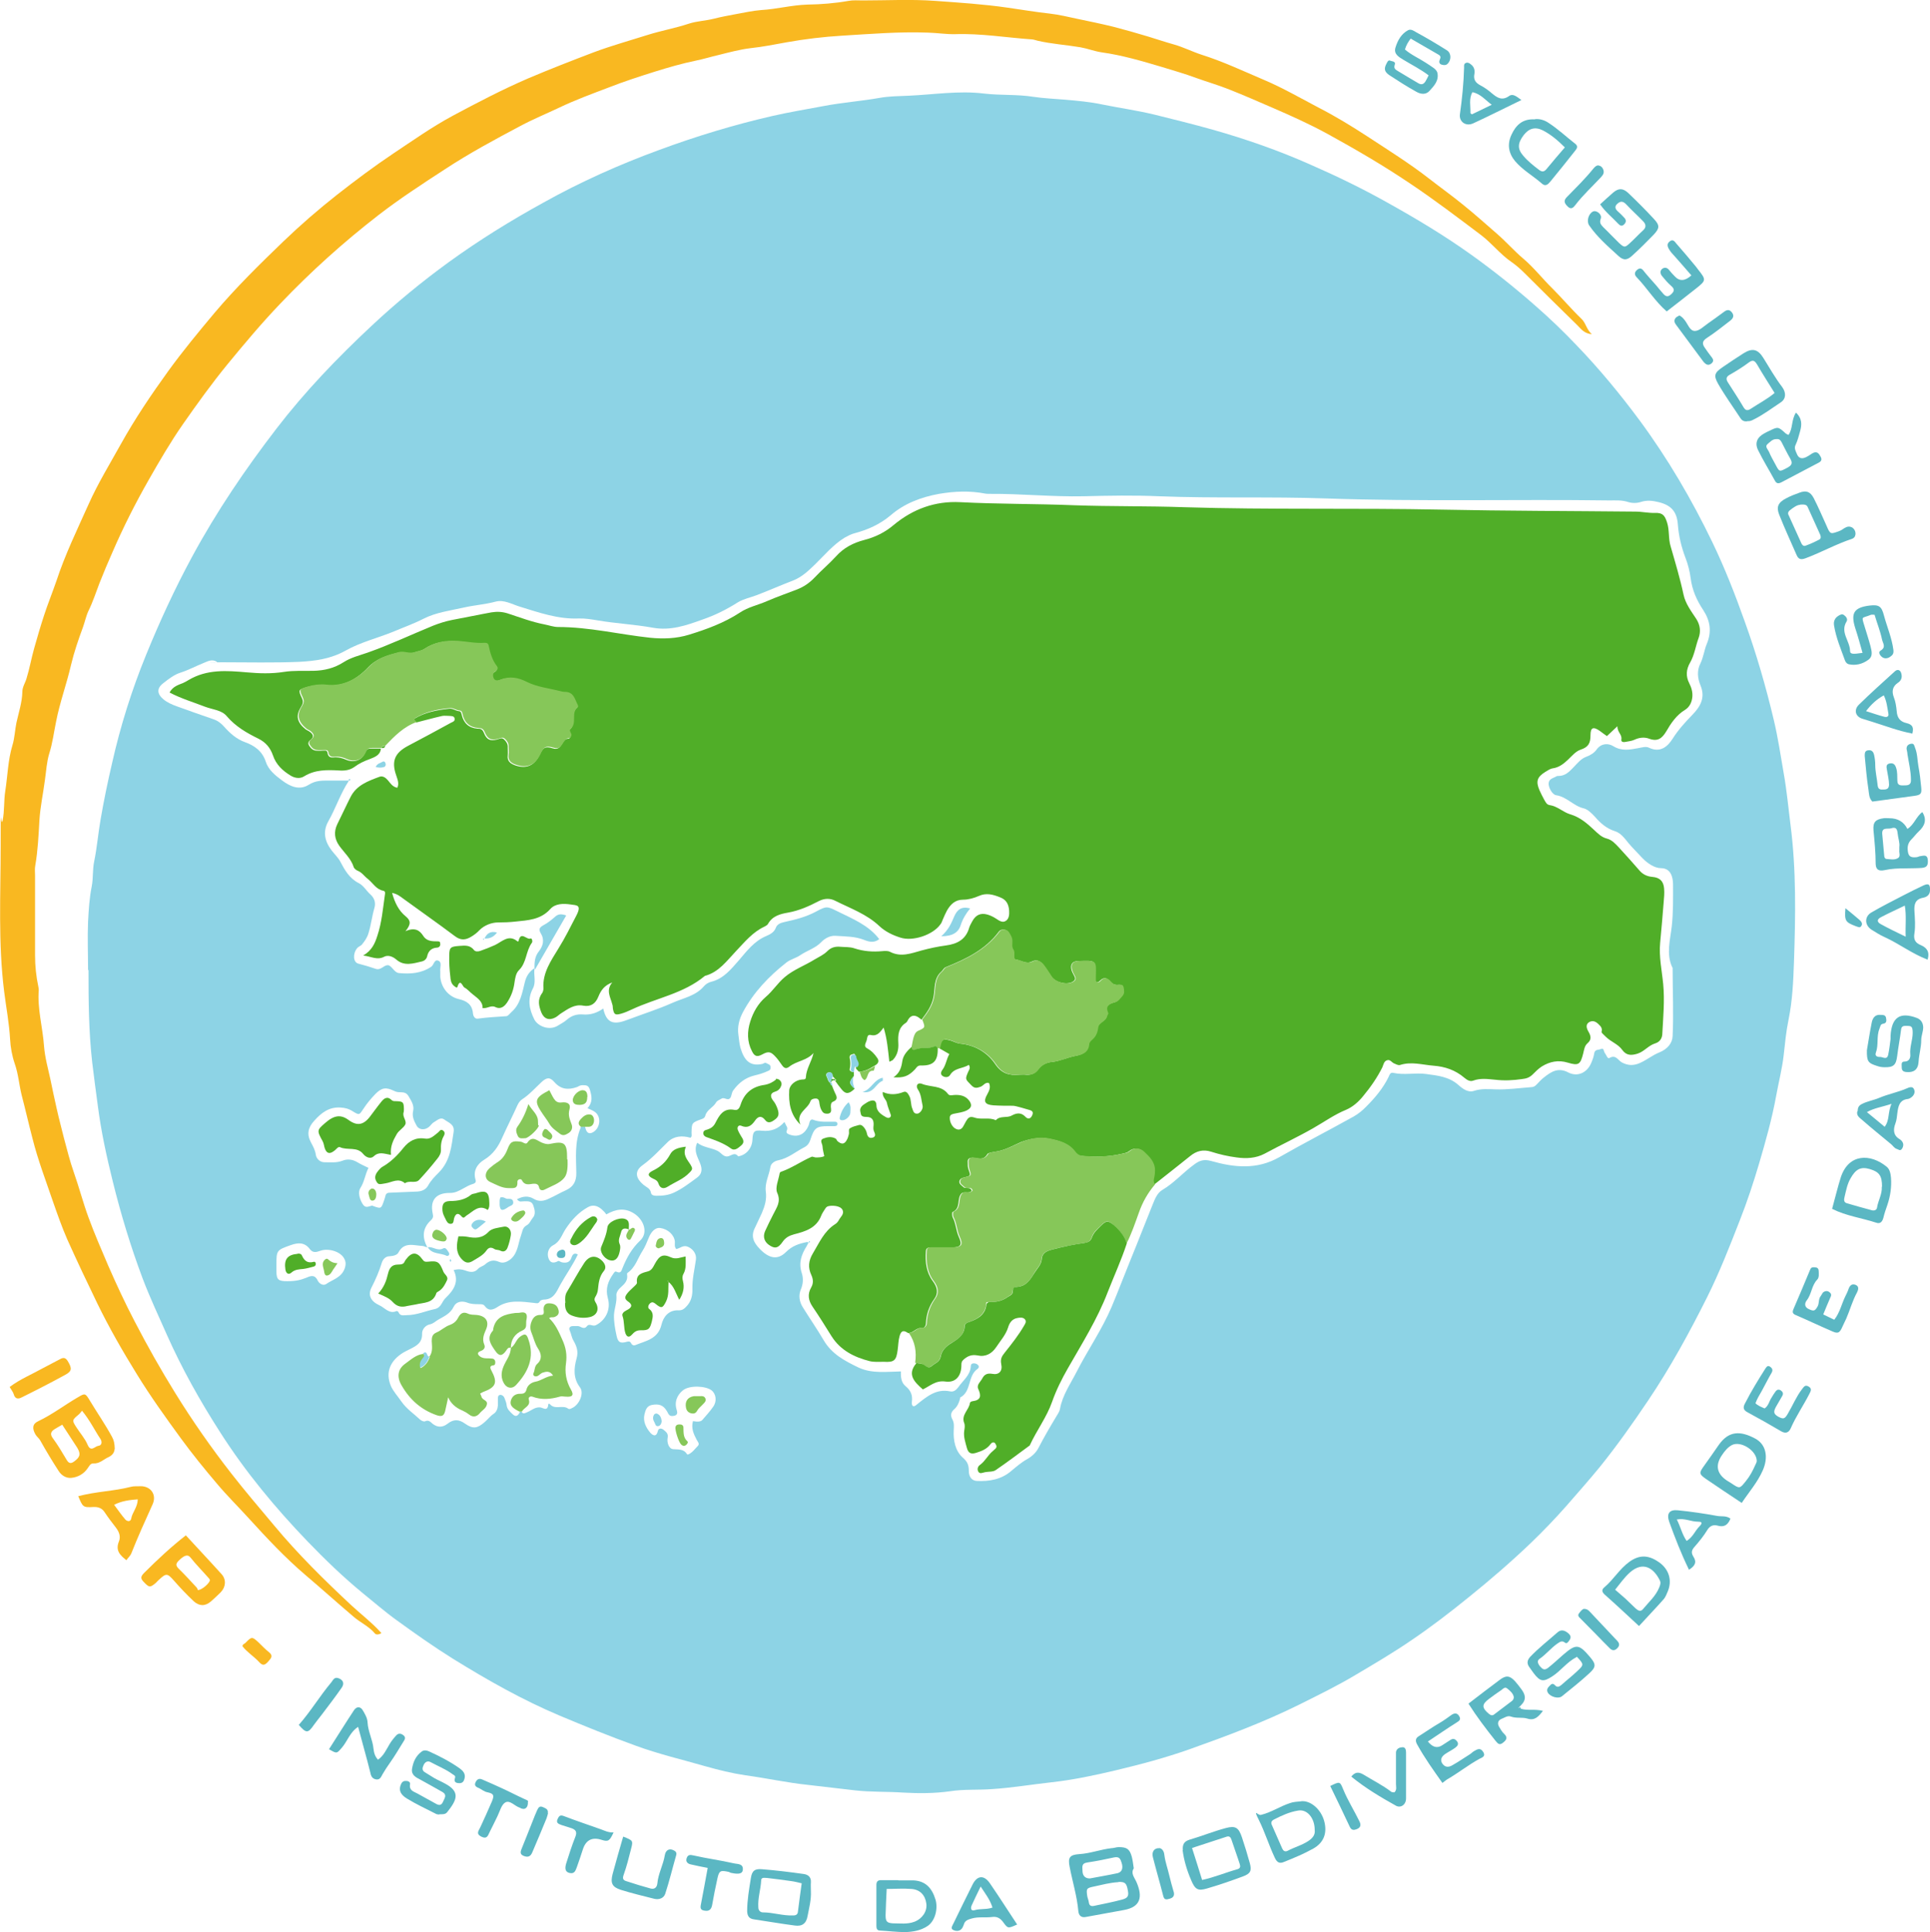
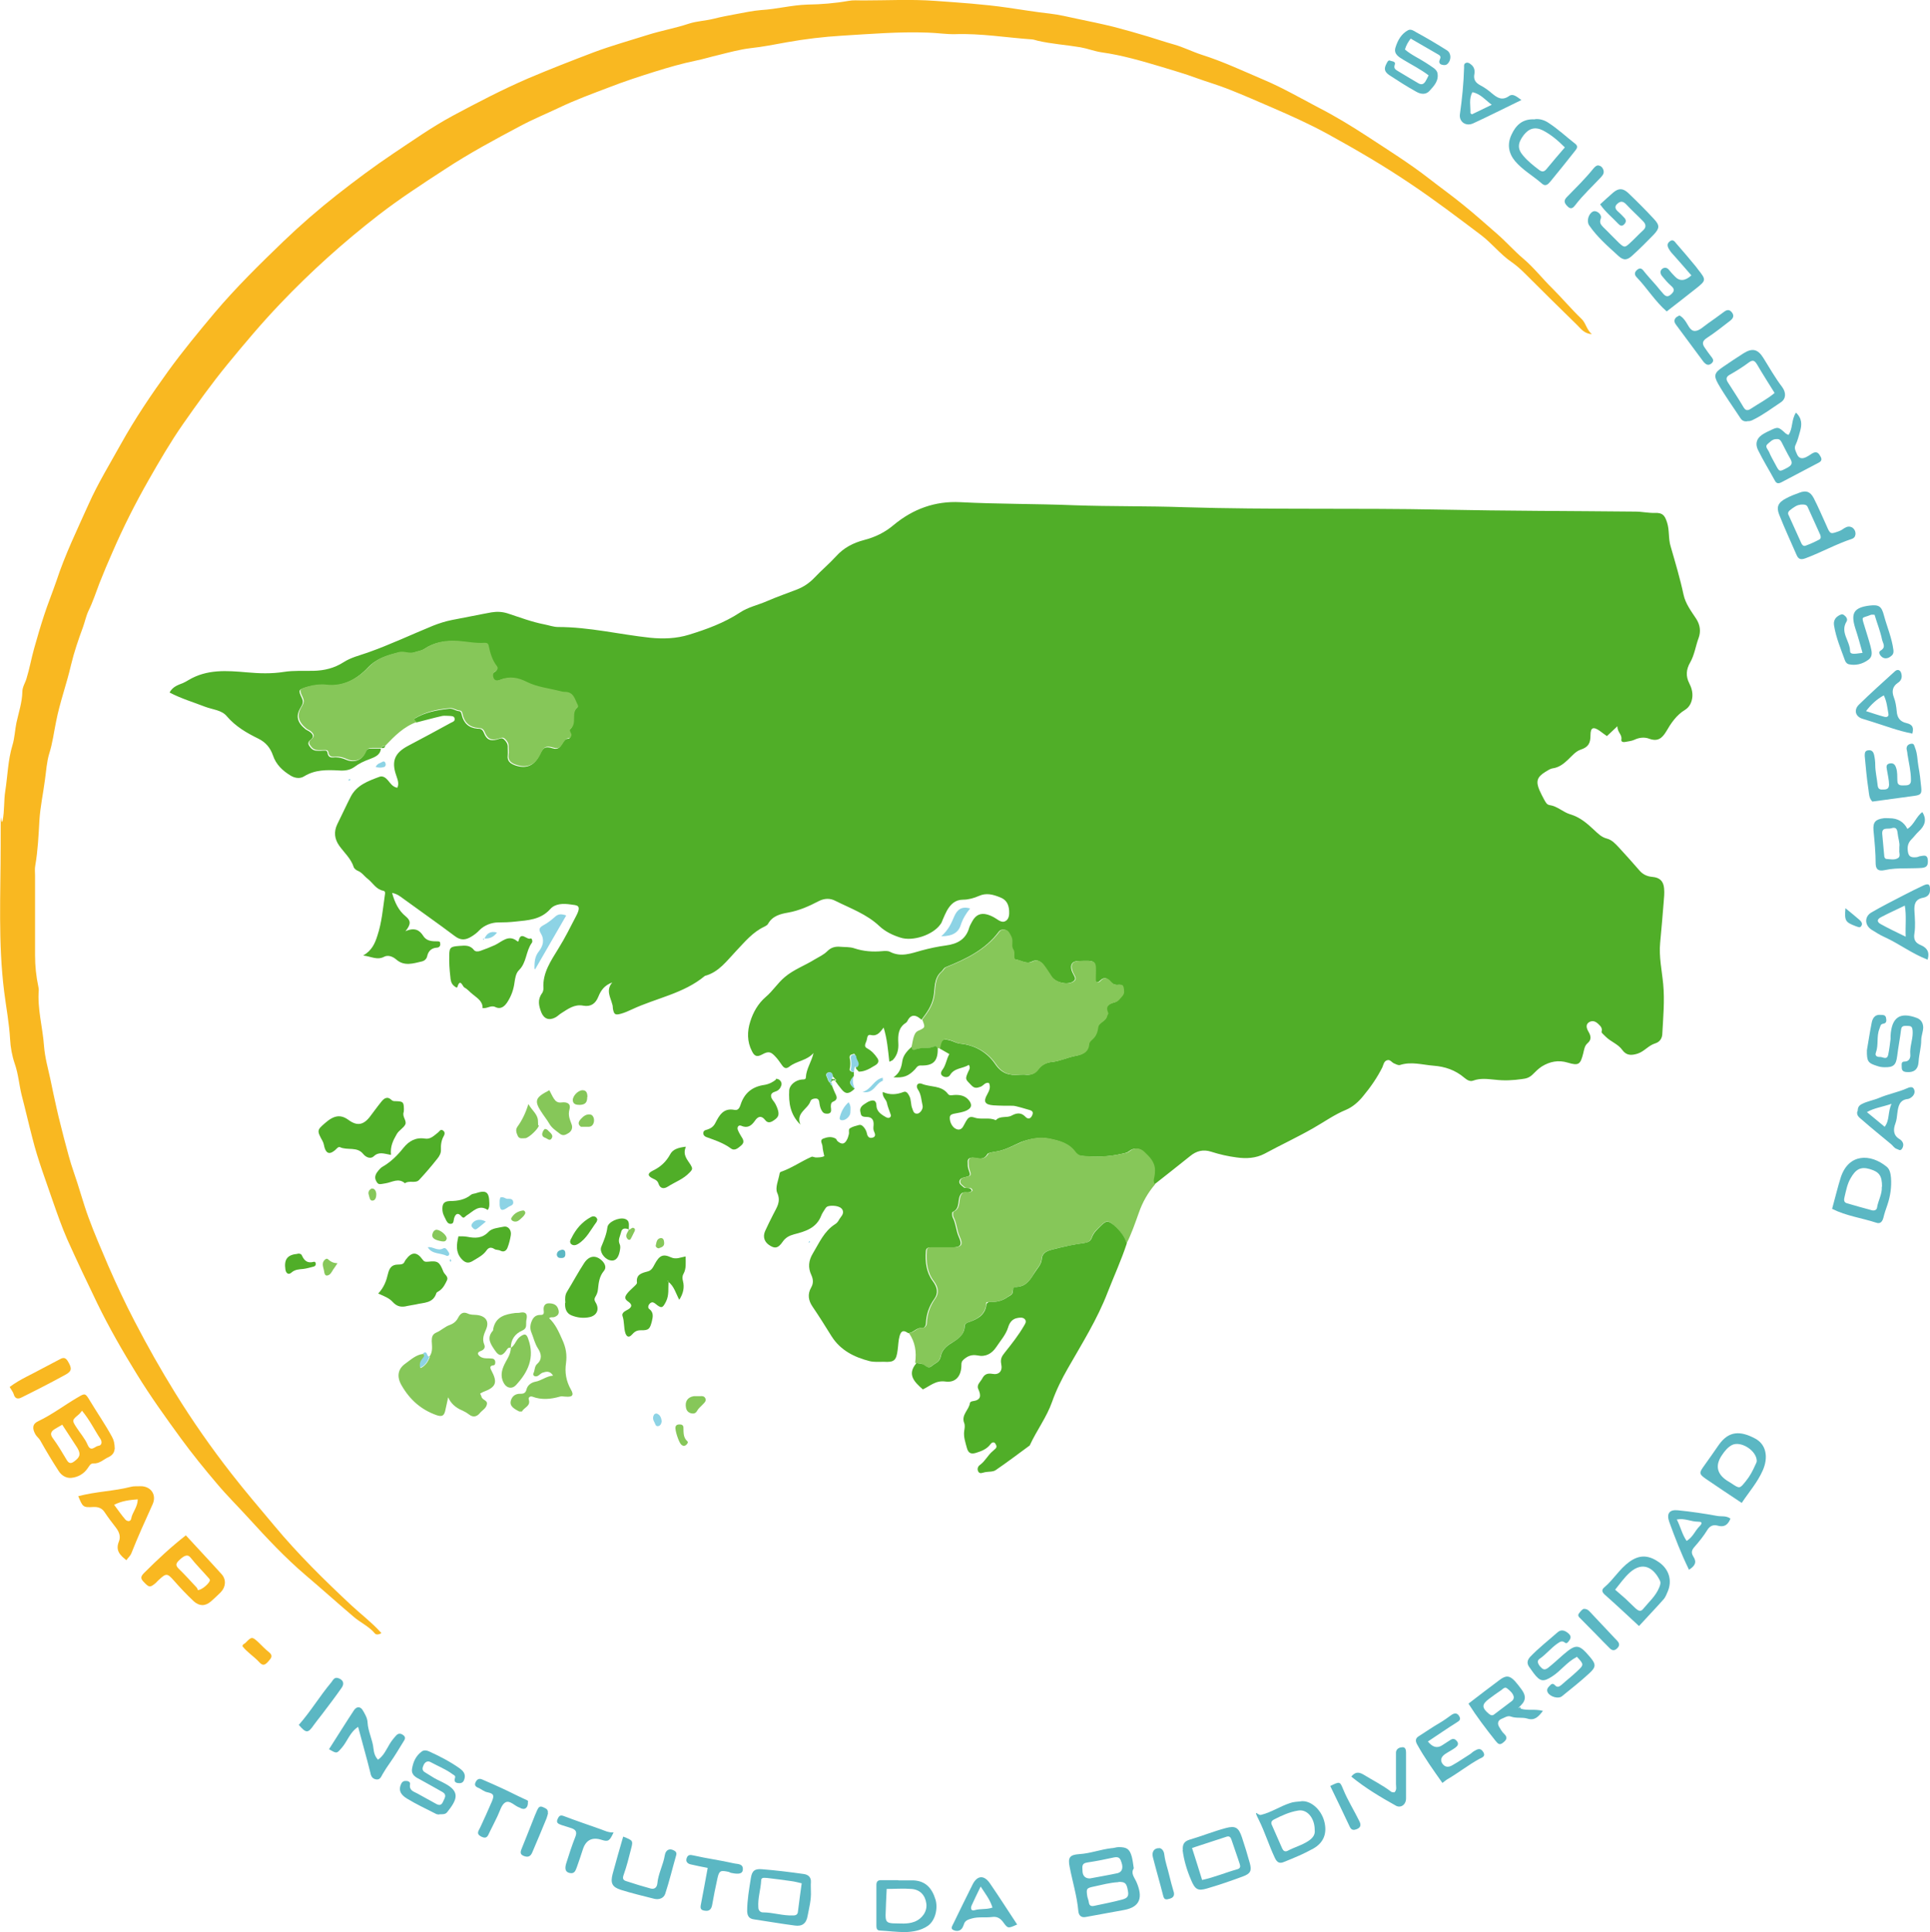
<svg xmlns="http://www.w3.org/2000/svg" id="Calque_1" data-name="Calque 1" version="1.1" viewBox="0 0 881.1 882.2">
  <defs>
    <style>
      .cls-1 {
        fill: #8dd3e5;
      }

      .cls-1, .cls-2, .cls-3, .cls-4, .cls-5 {
        stroke-width: 0px;
      }

      .cls-2 {
        fill: #50ae28;
      }

      .cls-3 {
        fill: #5bb7c3;
      }

      .cls-4 {
        fill: #f9b821;
      }

      .cls-5 {
        fill: #86c759;
      }
    </style>
  </defs>
-   <path class="cls-1" d="M40.2,442.8c0-7.3-.3-14.7,0-22,.3-5.4.6-10.8,1.7-16.2.7-3.7.3-7.5,1.1-11.3,1.3-6.3,1.8-12.7,2.9-19,1.5-8.8,3.3-17.4,5.3-26,3.8-16.9,9-33.4,15.5-49.3,6.2-15.2,13.1-30.2,21-44.8,11.2-20.7,24.3-40,38.6-58.6,13-16.9,27.7-32.2,43.2-46.7,11.2-10.5,23.1-20.3,35.5-29.3,13.8-10,28.2-18.9,43.1-27.1,17-9.5,34.7-17.4,53-24.1,16.8-6.2,33.9-11.4,51.3-15.4,7.8-1.8,15.8-3.1,23.7-4.6,8.4-1.6,16.9-2.2,25.4-3.7,4.4-.8,8.9-.8,13.3-1,11.4-.5,22.9-2.4,34.3-1,7.6.9,15.2.3,22.7,1.5,4.7.7,9.5.9,14.3,1.3,5.7.5,11.5,1,17.1,2.2,7.9,1.6,15.8,2.7,23.7,4.6,8.9,2.2,17.8,4.4,26.7,6.9,15.2,4.3,30.1,9.5,44.5,15.9,11.9,5.2,23.7,10.9,35.1,17.3,13.3,7.4,26.3,15.2,38.6,24,10.3,7.4,20.2,15.3,29.7,23.7,6.4,5.6,12.5,11.5,18.3,17.6,10.3,10.7,19.8,22.2,28.7,34.2,12.9,17.5,23.8,36.1,33.2,55.6,5.7,11.8,10.5,24.1,14.9,36.5,5.3,14.7,9.6,29.6,13.2,44.8,1.9,8,3.1,16.1,4.5,24.2,1.4,7.8,2.1,15.6,3.1,23.5,2.7,20.8,2.3,41.8,1.6,62.7-.3,8.8-.7,17.7-2.5,26.5-1.1,5.3-1.6,10.7-2.2,16.1-.7,6.2-2.3,12.3-3.4,18.4-1.9,10.5-4.8,20.8-7.8,31-2.6,8.8-5.5,17.6-8.9,26.2-4.6,11.8-9.2,23.6-14.9,35-8.1,16.2-16.8,32.1-26.9,47.1-7,10.4-14.2,20.6-22.1,30.4-4.9,6-10.1,11.8-15.2,17.7-5.2,5.9-10.6,11.5-16.2,16.9-9.1,8.7-18.6,16.9-28.4,24.8-8.5,6.9-17.1,13.5-26.1,19.6-8.3,5.7-17,10.8-25.6,15.9-8.2,4.9-16.8,9.1-25.4,13.4-16.3,8.1-33.2,14.4-50.3,20.5-11,3.9-22.3,6.9-33.6,9.6-9.7,2.3-19.5,4.4-29.5,5.5-9,1-17.9,2.5-27,3.1-6.5.5-13,0-19.3,1-7.1,1-14.3,1-21.4.6-7.3-.5-14.6-.2-21.8-1-7.2-.8-14.4-1.7-21.5-2.5-9.7-1-19.1-3.1-28.7-4.4-6.1-.9-12.2-2.4-18.2-4.1-10.7-3.1-21.6-5.6-32.1-9.5-11.6-4.2-23-8.8-34.4-13.6-17.1-7.2-33.1-16.3-48.8-26-8.8-5.5-17.3-11.5-25.7-17.6-5.3-3.8-10.3-8.2-15.4-12.3-8.9-7.3-17.2-15.3-25.2-23.6-14.9-15.5-28.5-31.9-40.1-50.1-9.1-14.2-17.3-28.8-24.2-44.3-3.8-8.6-7.8-17.1-11.1-25.8-5.4-14.4-9.9-29.2-13.6-44.2-2.8-11.3-5.3-22.7-6.8-34.3-.9-6.7-1.8-13.4-2.6-20.1-1.6-14.1-1.7-28.1-1.7-42.2h-.2ZM195.2,569.5c-.9,0-1.6-.6-2.4-.6-3.9-.2-8.3-2-10.9,3-.6,1.2-2.4,1.6-4,1.7-1.9,0-3.1,1.4-3.6,3-1.2,3.9-2.8,7.6-4.7,11.3-1.8,3.5-.3,6.3,3.6,8.1,2.5,1.1,4.5,4.2,7.9,2.6.2,0,.7.3.8.5.8,2,2.4,1.4,3.8,1.4,4.5,0,8.6-1.9,12.9-2.8,1.4-.3,2.4-1.3,3-2.4.6-1,1.1-2,2-2.8,3.6-3.5,6.1-7.3,3.5-12.6,2.1-.5,3.6-.4,5.3.2,1.9.7,4.1,1.3,5.9-.8.8-.9,2.4-1.2,3.3-2.1,2-1.7,3.8-2.1,6.3-1,1.8.8,3.7,0,5.4-1.4,3.2-2.9,3.2-7,4.5-10.5.7-1.8.6-3.7,2.6-4.8,1.4-.7,1.9-2.3,2.8-3.4,1.4-1.5,1-3.6.3-5.6-.7-2.1-2.3-2-4-2s-2.2.6-3.5-.9c2.6-1.4,5.1-1.7,7.5-.3,2.4,1.5,4.7,1.2,7.1,0,2.7-1.2,5.2-2.7,7.9-3.9,3.4-1.6,4.7-4.2,4.6-8-.1-6.9-.8-13.9,2-20.5v-.5h2c.5,2.6,1.5,3.5,3.2,2.8,3.6-1.6,4.5-7,1.4-9.4-1-.8-2.3-1.2-3.5-1.8,2.5-2.7,2-5.4,1.1-8.4-.6-2-1.6-2.1-3.2-2.1s-1.9.6-2.8.9c-3.9,1.3-7.2,1.1-10.2-2.3-2.1-2.4-3.5-2.2-5.9,0-2.9,2.7-5.5,5.7-8.9,7.9-.9.6-1.6,1.6-2.1,2.7-2.2,4.9-4.7,9.8-6.9,14.7-1.8,4.1-4.1,7.6-8.2,10.1-3,1.8-5.3,4.9-4,9.2.4,1.1-.3,1.7-1.5,2-1.4.4-2.7,1.2-4,1.9-2,1.1-3.9,2.2-6.4,2.1-6.1,0-8.9,3.3-7.7,9.2.3,1.5.4,2.1-.8,3.3-3.9,3.6-4.1,7.9-1.5,12.5h0v-.3ZM237.1,644.5c.3,0,.7,0,1,0,.6,1.3,1.4.8,2.4.4,2-.8,3.6-2.4,5.9-2.3,1.4,0,3.6,2.2,3.9-1.3,0-.4.4-.5.7-.2,2.3,2.8,5.9.2,8.4,2.1.6.4,1.2,0,1.8-.3,3.2-1.4,5.6-6.7,3.6-9.4-3.2-4.2-2.8-8.8-1.6-13.1,1-3.4,0-5.8-1.4-8.3-.9-1.5-1-3.1-1.7-4.6-.5-1,0-2,1.4-2h2.5c1.3.2,2.6,1.8,4,0,1.1-1.4,2.5.3,4-.4,4.4-2.2,7-7,5.5-12.4-1.2-4.3.1-7.7,2.5-11.1.4-.6.8-1.3,1.5-.9,1.9.9,2.2-.4,2.7-1.7,1.9-4.7,4.2-8.9,8.1-12.6,3.7-3.5,1.7-9.4-2.8-12.3-4.4-2.8-8.4-2-12.7.4-.6-.9-1.4-1.7-2.2-2.4-2-1.7-4.1-2.1-6.2-.9-4.3,2.4-7.5,5.9-10.2,10-1.7,2.6-2.5,5.8-5.7,7.4-2.1,1.1-2.9,3.7-2.1,5.9.8,2.3,2.4,2.4,4.4,1.3.4-.2,1.2.5,1.8.6,2,.4,3.6,0,4.3-2.2.5-1.5,1.3-2.3,2.9-1.4-2.3,4.9-5.5,9.3-8.1,14-1.7,3.2-3,6.5-7.4,6.6-.6,0-1.5.3-1.8.7-.7,1.4-1.6.9-2.8.8-5.5-.6-11.3-1.5-16.3,1.7-2.4,1.6-4.3,2.2-6.2-.4-.5-.7-1.5-.7-2.3-.7-2,0-3.9,0-5.8-.8-2.3-.8-4.9-.4-6,2-1.5,3.1-4.3,4.3-6.9,5.8-1.3.7-2.2,1.8-3.9,2.2-2.2.4-3.7,2.5-3.6,4.3.1,4.2-2.6,5.5-5.5,7-1,.5-2.1,1-3.1,1.6-6,3.7-8.2,9-5.7,15.1,1.1,2.6,3.2,4.8,4.9,7.3,2.3,3.3,5.6,5.5,8.5,8.2.5.5,1.7,1,2.2.8,1.6-.8,2.5.2,3.5,1.1,2.3,1.8,4.6,1.7,6.8,0,2.8-2.2,5.2-2.1,8.1,0,3.6,2.5,5.6,2.1,8.9-.8,1.4-1.2,2.5-2.7,4-3.7,1.3-.8,1.9-2.3,2-3.8v-3c0-.8,0-1.8,1.1-1.9.9,0,1.6.6,1.9,1.4.4,1.1.9,2.2,1,3.3.2,1.9,1.5,2.9,2.7,4.1,1.6,1.6,2.6.6,3.4-1h-.3ZM369.1,567.4h0c-.3.6-.6,1.2-.9,1.7-2.3,3.7-3.7,7.5-2.2,12.1.8,2.4.7,5-.4,7.6s-.7,5.6.9,8.1c3.1,5,6.5,9.9,9.5,15,3.7,6.4,9.7,9.5,15.9,12.5,6.2,2.9,12.8,1.9,19.4,1.8-.1,2.6.1,5.1,2.2,6.8,2.3,1.9,3.2,4.1,2.8,7,0,.7-.2,1.7.7,2.1.8,0,1.2-.5,1.7-.9,4.4-3.5,8.7-7.2,15-5.9,1.7.4,2.9-.7,3.8-1.9,2.1-3.1,5.5-5.4,5.7-9.6,0-.8.4-1.2,1.2-1.3.9,0,1.6.2,2.2.9s0,1.5-.4,1.7c-4.5,3.2-2.6,10.2-7.8,13-.2,0,0,.6-.2.9-.5,1.8-1.3,3.4-2.7,4.6-1.5,1.3-1.6,2.9-.7,4.5.9,1.7.7,3.3.6,5.1-.2,4.5.7,9.3,4.1,12.3,2.3,2,2.8,3.6,2.8,6.2s1.4,4.4,3.6,4.5c5.7.3,11.3-.7,15.7-4.5,2.4-2,4.7-4,7.4-5.5,2.1-1.2,4-2.9,5.1-5.1,2.6-5,5.4-9.8,8.3-14.6.6-1,1.3-2,1.5-3.1,1.1-6.3,4.8-11.5,7.6-17,5.1-10,11.6-19.3,16-29.7,3-7.1,5.7-14.3,8.6-21.4,3.5-8.5,6.8-17.1,10.2-25.5,1-2.4,2-5.1,4.4-6.5,5.4-3.2,9.5-8,14.5-11.6,2.4-1.8,4.4-2.5,7.7-1.6,10.5,3,20.9,4.1,31.1-1.7,11.2-6.4,22.7-12.3,34-18.6,2.1-1.2,4.1-2.8,5.8-4.6,4-4,7.6-8.3,10.1-13.4.5-1,.7-2.3,2.3-1.9,4.9,1.1,10-.2,14.9.5,5.2.7,10.4,1.2,14.7,5,1.9,1.7,4.4,3.6,7.1,2.7,3.3-1.1,6.6-.8,9.8-.7,5.5.2,10.9-.6,16.3-1,1.1,0,1.9-.5,2.6-1.3,1.1-1.1,2-2.2,3.2-3.1,3.3-2.6,6.5-4.8,11.2-2.3,4.3,2.2,8.7,0,10.5-4.5.6-1.4,1.1-2.8,1.3-4.2.3-2,2-1.5,3-2,1.5-.7,1.3,1,1.8,1.7.7.9,1.3,2.9,2.1,2.4,3.1-1.8,4,1.2,5.9,2.1,2.6,1.3,5,1.5,8,.2,3.2-1.4,5.8-3.6,8.8-4.8,3.8-1.5,6.1-4.3,6.2-7.5.5-10.3,0-20.6,0-31,0-.2,0-.3-.2-.5-2.8-6.1-.9-12.5-.2-18.5.7-6.3.6-12.6.6-18.9s-2.8-7.8-5.6-7.8-6.1-2.2-8.4-4.6c-2.1-2.3-4.4-4.5-6.4-6.9-1.7-2.1-3.5-4.6-6.2-5.4-3.8-1.2-6.6-3.7-9.1-6.6-1.5-1.6-3.3-3.4-5.1-3.8-4.7-1.1-7.7-5.3-12.6-6-1.8-.3-3.6-3.7-3.4-5.5.2-2.1,2.2-2.3,3.5-3.1.3-.2.6-.2,1-.2,3,0,4.8-1.8,6.7-3.8,1.9-1.9,3.5-4.1,6.1-5,1.9-.7,3.6-1.8,4.7-3.4,2.2-2.9,5.4-2.7,7.5-1.4,3.9,2.4,7.6,1.6,11.4.9,1.7-.3,3.5-.9,4.9-.2,5.2,2.5,8.6-.6,10.8-4.1,2.6-4.1,5.7-7.5,9-10.9,3.6-3.7,6.1-7.8,3.7-13.5-1.3-3.1-1.7-6.8,0-10,1.4-2.9,1.7-6,2.9-8.9,2.3-5.5,1.6-10.5-1.6-15.4-3-4.5-5.1-9.2-5.8-14.8-.4-3-1.2-6.2-2.3-9-1.9-5-3.1-10-3.5-15.2-.4-5.9-3-8.9-8.7-10.3-2.8-.7-5.4-1-8.2-.1-1.8.6-4.1.6-5.9,0-2.8-.9-5.6-.7-8.4-.7-43.1-.6-86.2.6-129.3-.9-25.4-.9-50.9,0-76.3-1-11.5-.5-23-.3-34.5,0-14.3.3-28.6-1.2-42.8-1.1-.7,0-1.3,0-2-.1-7.1-1.4-14.1-1.1-21.2.1-8.2,1.5-15.9,4.4-22.1,9.8-5,4.2-10.5,6.6-16.5,8.2-1.6.4-3,1.2-4.5,2-5.2,3.2-9.1,7.9-13.4,12.1-3.1,3-6.1,5.9-10.2,7.5-5.5,2.1-10.9,4.5-16.4,6.6-2.9,1.1-6.2,1.8-8.7,3.3-5.2,3.3-10.4,5.9-16.2,7.9-7.5,2.7-14.6,5.2-22.8,3.7-8.2-1.5-16.7-1.9-24.9-3.3-3-.5-5.9-1-8.8-.9-9.4.4-18.1-2.7-26.9-5.4-3.6-1.1-7.2-3.3-11-2.3-4.8,1.3-9.7,1.6-14.5,2.7-6.2,1.4-12.7,2.2-18.4,5.1-4.5,2.3-9.3,4-14,6-7.2,2.9-14.9,4.8-21.5,8.5-6.9,3.9-14,4.8-21.3,5.2-11.6.5-23.3.2-35,.2s-1.9.3-2.5-.1c-2.2-1.6-4.3-.3-6.1.4-3.5,1.4-6.8,3.2-10.5,4.4-2.9.9-5.5,2.9-7.9,4.8-3.1,2.3-3,4.9,0,7.4,1.8,1.5,3.9,2.4,6.1,3.2,5.6,2,11.1,4,16.7,5.9,2.1.7,3.6,1.9,5.1,3.6,2.6,2.9,5.5,5.5,9.4,6.9,4.2,1.5,7.8,4,9.4,8.8,1.2,3.8,4.3,6.3,7.4,8.6,3.6,2.7,7.9,4.8,12.3,2,3-1.9,5.9-1.9,9-1.9h9l.2.2c-3.8,5.8-5.9,12.4-9.3,18.4-2.7,4.8-1.6,9.2,1.5,13.3,1.3,1.7,2.9,3.2,3.9,5,2.1,4,4.2,7.8,8.6,10,2.1,1.1,3.4,3.5,5.2,5.1,2,1.8,2.5,4,1.8,6.3-1.1,3.8-1.5,7.7-2.7,11.5-.6,2-1.7,3.5-2.9,5-.5.7-1.7,1-2.3,1.8-2,2.5-1.8,6.4.6,7,2.7.7,5.4,1.5,8,2.4,2.3.7,3.6-1.7,5.4-1.7s2.9,3.4,5.1,3.6c5.2.5,10.2.2,14.8-2.9,1.2-.8,1.4-3.8,3.5-2.6,1.4.8.4,3.1.6,4.7v2.5c.4,4.9,3.7,9.1,8.5,10.2,3.5.8,6,2.4,6.4,6.3.1,1.5.9,2.9,2.4,2.6,4.3-.6,8.5-.8,12.8-1.1.8,0,1.6-1.1,2.3-1.8,4.2-3.6,5-8.9,6.2-13.7.7-2.9,2-4.7,4.2-6.3l.2.2c-.4,3,.8,6.1-.7,8.9-2.6,4.9-1.7,9.5.6,14.1,1.5,3.1,6.8,5.4,10.8,2.9,1.4-.9,2.9-1.6,4.1-2.7,2.2-1.9,4.5-2.6,7.3-2.4,3.4.3,6.5-.7,9.3-2.7,1.3,5.9,4,7.5,9.5,5.7.9-.3,1.9-.7,2.8-1,6.4-2.4,13-4.5,19.3-7.3,4.9-2.2,10.5-3.1,14.3-7.5.8-1,2.1-1.8,3.3-2.1,5.7-1.4,9-5.6,12.7-9.8,3.6-4.2,7-8.8,12.5-11.1,1.6-.7,3.6-1.6,4.4-3.8.6-1.6,2.1-2.2,3.9-2.6,5-1.1,9.9-2.3,14.5-4.8,4.7-2.5,4.9-2.5,9.9,0,6.9,3.4,14.1,6.3,18.9,12.6-2.1,1.7-4.3,1.4-6.8.4-4.2-1.7-8.7-1.6-13.1-1.9-2.4-.2-4.9,1.1-6.6,2.9-2.7,2.8-6.4,3.8-9.5,5.9-2,1.4-4.5,1.9-6.4,3.4-8,6.3-14.9,13.5-19.8,22.6-1.8,3.4-2.6,6.8-2.1,10.4.3,1.9.4,4,.9,5.8,1.6,5.4,4,8.8,10,7.5.6-.1,1.1-.8,1.8-.4.8.5,2,.6,2,1.9s-.5,1.4-1.4,1.8c-1.9.9-4,1.5-6.1,2-4,1-7,3.3-9.5,6.7-.9,1.2-.7,2.5-1.4,3.5-1.2,1.6-2.7-.6-4.1.4-.8.5-1.9.8-2.4,1.7-1.3,2.3-4.2,3.3-4.9,6-.2.8-.7,1.3-1.7,1.6-4.5,1.6-4.5,1.7-4.6,6.3,0,.8.3,1.7-.5,2.2-3.8-1.1-7.5-.8-10.3,1.9-3.7,3.6-7.2,7.5-11.5,10.6-3.8,2.7-3.3,5.9.4,9,1.3,1.1,3.1,1.6,3.4,3.7.2,1,1.3,1.3,2.4,1.3,2.8,0,5.4-.2,8.2-1.5,3.8-1.8,7-4.3,10.3-6.7,2.4-1.7,2.7-3.9,1.4-6.9-1.1-2.8-2.9-5.5-1.2-9.1,2.9,2.2,6.3,2.2,9.3,3.7,1.6.8,2.7,2.9,4.7,2.5,1.6-.3,3.1-2.1,4.7,0,3.7-.6,6.3-3.7,6.5-7.5s.7-4.6,4.4-4.2c4.1.4,7.4-.8,10.2-4,.4.7.6,1.2.8,1.6.5.7.7,1.4.3,2.3-.5,1.1.4,1.5,1.1,1.8,3.9,1.5,7,0,8.7-3.8.3-.6.4-1.2.6-1.9.2-.8.9-1.3,1.4-1.1,3.4,1.4,6.8.9,10.3,1,.5,0,1,.3,1,.8.1.8-.4,1.2-1.2,1.2h-3c-5.4,0-6.4.8-8.1,6.1-.5,1.6-1.3,2.8-2.9,3.6-3.9,2-7.3,5-11.8,5.9-1.7.3-3.4,1.5-3.6,3.1-.6,3.7-2.6,7.3-2.1,11.1.5,3.6-.4,6.6-1.8,9.9-1,2.2-2.1,4.5-3.1,6.6-2.1,4-.6,6.9,2.1,9.7,4.2,4.4,8.2,5.3,12,1.5,2.9-2.9,6.1-3.9,9.7-4.6l.7.3ZM168.3,533.1c-1.7,3.3-1.9,6.5-3.8,9.4-1.1,1.7-.5,4.6.9,7,1.4,2.5,2.8,1.3,4.4,1,.3,0,.6.2.9.3,3.1,1.1,3.3,1,4.3-1.7.3-.9.7-1.9.9-2.8.2-1.2.8-1.7,2-1.7,3.9-.2,7.9-.3,11.8-.5,2.7,0,4.6-.8,5.7-2.7,1.3-2.4,3.2-4.3,5-6.1,5.2-5.3,5.7-11.9,6.7-18.5.5-3.4-2.2-4.1-4.1-5.5-1.9-1.5-3.4.3-4.9,1.1-.8.4-1.4,1.4-2.2,2.1-2,1.7-4.7,1.5-5.8-.7-1-1.9-2.1-3.9-1.5-6.5.6-2.5-.8-4.6-2.1-6.8-1.1-1.9-2.6-1.7-4.2-1.8-.8,0-1.6-.2-2.4-.6-3.7-1.8-5.7-1.5-8.6,1.5-1.9,2-3.7,4.1-5.2,6.4-2.1,3.2-2,3.3-5.1,1.4-1.7-1.1-3.5-1.6-5.6-1.7-5.2-.3-8.7,2.4-11.9,6-2.9,3.1-3.5,6.2-1.6,9.8,1,1.9,2,3.6,2.3,5.9.3,1.7,1.9,3.4,4.2,3.3,2.6,0,5.3.3,7.9-.7,2.2-.9,4.5-.7,6.7.6,1.5.9,3.2,1.7,5.1,2.6h.2ZM308.8,570.4c-1.1-1.2-.6-2.4-.7-3.5-.3-3-3.1-5.7-6.7-6.2-2-.3-4,1.4-5.2,4.4-.9,2.1-1.6,4.1-2.9,6.1-2.2,3.4-3.2,7.5-6.8,10-.2,0-.3.6-.2.9.4,2.5-1.1,4.1-2.7,5.5-1.2,1-2.3,2.5-2.2,3.8.3,3.1-.9,6-1.1,8.9-.1,3.2.5,6.5,1.2,9.7.7,3.1,1.8,3.5,4.9,2.6.8-.2,1.3,0,1.6.5.4.9,1.1,1.4,2,1.1,4.8-2,10.4-2.7,12-9.4.8-3.4,3.2-6.8,7.9-6.5,1.6,0,2.5-.7,3.4-1.7,2.3-2.3,2.9-5.2,2.8-8.2-.1-4.5,1-8.8,1.6-13.2.4-2.6-1.3-4.9-3.6-5.9-2.2-1-3.6.7-5.3,1h0ZM316.4,648.9q3.2.6,4.2-.5c1.7-2,3.5-3.9,5-6.1,1.8-2.5,1.3-5.9-.8-7.5-2.7-2-9.9-2.4-13,0-2.7,2.2-4.1,5.4-2.8,9.2.3,1,.3,2-1,2.4-.9.2-2,.4-2.7-.6-.4-.5-.6-1.2-1-1.7-1.5-2.5-3.5-3.2-6.7-2.6-2.5.5-2.9,2.5-3.4,4.4-.7,3.1.7,5.9,2.6,8.2.7.8,2.7,2.7,3.5-.6.3-1.6,1.8-1.4,2.7-.6,1,.9,2.2,1.6,1.8,3.6-.4,2.1.5,5,2.5,5.2,2.5.2,4.9-.2,6.4,2.4h.5c1.9-.8,3-2.5,4.4-3.9.9-1,0-1.8-.5-2.7-1.4-2.7-2.7-5.3-1.7-8.8v.2ZM126.2,577.5v3c0,3.9,1,4.5,4.9,4.5s6-.5,8.8-1.6c2.2-1,3.9-1.4,5.2,1.4.7,1.4,2.5,2.4,3.8,1.5,3-2.1,7-2.9,8.5-7.2.7-2.1.4-3.5-.6-5-2-2.9-7.3-4.3-10.8-2.9-1.7.6-3.2.9-4.5-.8-2.4-3.2-5.3-3.1-8.7-1.9-6.5,2.3-6.6,2.4-6.6,9Z" />
  <path class="cls-4" d="M174.1,745.7c-1.3.8-2.5.7-2.9.2-2.7-3.3-6.7-5-9.9-7.8-7.3-6.2-14.4-12.6-21.7-18.8-9.4-8-17.7-16.9-26-26-4.8-5.3-10-10.4-14.6-15.9-5.7-6.7-11.2-13.5-16.4-20.6-7-9.6-13.9-19.2-20.1-29.3-6.5-10.5-12.7-21.3-18.1-32.4-4.7-9.7-9.3-19.4-13.7-29.2-2.4-5.5-4.4-11.2-6.4-16.9-3.3-9.7-7-19.3-9.5-29.3-1.7-6.5-3.2-13.1-4.9-19.6-1.2-4.8-1.5-9.7-3.2-14.5-1.2-3.5-1.9-7.4-2.1-11.1-.4-7.3-1.8-14.5-2.7-21.7-2.8-22.3-1.6-44.5-1.6-66.8s0-7.6.9-11.4c.9-4.4.5-9,1.2-13.4,1.1-7,1.2-14.1,3.3-21,1-3.3,1.1-6.8,1.8-10.2,1-4.6,2.6-9.3,2.7-14.1,0-2.3,1.3-4,1.9-6.1,1.4-4.5,2.2-9.2,3.5-13.8,1.4-5,2.9-10.1,4.5-15,1.7-5.2,3.8-10.4,5.6-15.6,4-12.2,9.6-23.7,14.8-35.3,4.2-9.4,9.6-18.2,14.6-27.2,6.5-11.7,14-22.8,21.8-33.6,6.6-9.1,13.8-17.8,21-26.4,9.8-11.6,20.6-22.2,31.5-32.7,7.8-7.5,16-14.6,24.5-21.3,8.3-6.5,16.7-12.8,25.5-18.7,9-6,17.9-12.3,27.4-17.4,11.2-6,22.5-11.9,34.3-17,9.9-4.2,19.9-8.1,29.9-11.9,8-3,16.3-5.3,24.5-7.9,6.3-2,12.7-3.1,19-5.2,3.7-1.2,7.7-1.3,11.6-2.3,3.1-.8,6.4-1.4,9.6-2,3.9-.7,7.9-1.6,11.7-1.9,7.1-.4,14.1-2.3,21.2-2.5,6.3-.1,12.6-.6,18.8-1.7,2.1-.4,4.3-.2,6.5-.2,11,0,22-.6,33,.2,11,.8,22.1,1.5,33.1,3.1,6.4.9,12.7,2,19.2,2.7,4.4.5,8.8,1.6,13.1,2.5,5.3,1.1,10.6,2.2,15.9,3.5,5.4,1.4,10.7,2.9,16,4.5,3.9,1.2,7.8,2.5,11.7,3.6,4.3,1.2,8.4,3.3,12.7,4.7,9.8,3.1,19.1,7.5,28.5,11.5,8.5,3.6,16.6,8.3,24.8,12.6,7.6,3.9,15,8.4,22.2,13.1,9.6,6.3,19.4,12.4,28.5,19.5,5,3.9,10.2,7.6,15.1,11.6,5.5,4.4,10.7,9.1,16,13.7,4,3.5,7.5,7.5,11.5,10.9,5,4.2,9,9.4,13.6,13.9,4.5,4.5,8.6,9.4,13.2,13.8,2,1.9,2.2,4.7,4.7,7-3.5-.3-4.9-2.4-6.5-4-8-7.8-16-15.7-23.9-23.6-2-2-4-3.8-6.3-5.4-5.1-3.5-8.9-8.5-13.9-12.3-10.5-7.9-21-15.9-31.9-23.2-12.4-8.4-25.3-15.9-38.4-23.1-7.9-4.3-16.1-8-24.4-11.6-6.7-2.9-13.3-5.8-20.1-8.5-5-2-10.2-3.5-15.2-5.3-5.1-1.9-10.4-3.4-15.6-5-9.1-2.7-18.2-5.4-27.6-6.7-3.3-.5-6.3-1.7-9.6-2.3-6.5-1.1-13.1-1.5-19.6-3-.8-.2-1.6-.5-2.4-.6-11.7-.8-23.4-2.8-35.2-2.4-4.1.1-8.3-.6-12.4-.7-13.1-.5-26.3.6-39.4,1.4-8.3.5-16.7,1.5-25.1,3-5.5,1-11,2.1-16.6,2.7-4.9.6-9.7,1.9-14.5,3.1-3.5.8-7,1.9-10.5,2.6-6.3,1.3-12.5,3.1-18.6,5-7,2.2-14.1,4.5-21,7.2-7.6,2.9-15.3,5.7-22.6,9.2-5.9,2.8-12,5.3-17.8,8.4-11.7,6.2-23.4,12.5-34.5,19.8-10.3,6.7-20.6,13.4-30.3,20.9-16,12.4-31,25.9-44.9,40.5-8.5,8.9-16.3,18.2-24.1,27.7-7.2,8.8-13.8,18-20.3,27.3-5.7,8.2-10.7,16.8-15.6,25.4-6.1,10.7-11.6,21.6-16.5,32.9-2.1,4.7-4.1,9.5-6,14.3-1.6,4.2-3,8.5-5,12.6-1.1,2.3-1.6,4.9-2.5,7.4-2.1,5.7-4.1,11.5-5.5,17.4-2,8.7-5.1,17-6.8,25.8-1,4.8-1.6,9.8-3.1,14.5-1.2,3.9-1.4,8.1-2,12.2-.8,6.1-2.1,12.1-2.5,18.2-.4,7-.7,13.9-1.9,20.8-.3,1.5-.1,3-.1,4.5v36.5c0,4.8.5,9.6,1.5,14.3.1.5.2,1,.2,1.5-.7,8.7,1.8,17.1,2.4,25.7.4,5.1,1.8,10.1,2.9,15.1.9,4.5,1.9,9,2.9,13.5s2.2,8.9,3.3,13.4c1.4,5.2,2.7,10.5,4.5,15.6,2.4,6.8,4.2,13.8,6.7,20.6,2.7,7.4,5.9,14.7,9,22,3.8,8.7,7.8,17.3,12.2,25.7,5.7,11,11.8,21.8,18.3,32.3,7.9,12.8,16.5,25.1,25.7,36.9,6.3,8.1,13,15.9,19.6,23.8,10.8,13,22.8,24.8,35.1,36.3,4.4,4.1,9.2,7.7,13.4,12.3l.4.5Z" />
  <path class="cls-4" d="M52.3,661.6c0,1.1-.6,2.7-2.7,3.7-2.3,1-4.1,3.1-7,2.9-1.3,0-1.8,1.1-2.5,2.1-1.8,2.7-4.5,4.2-7.6,4.5-2.4.2-4.5-1.2-5.7-3.1-3-4.6-5.8-9.3-8.5-14.1-.6-1-1.5-1.6-2.1-2.6-1.6-2.8-1.4-4.9,1.3-6.1,6.3-3,11.9-7.3,17.9-10.8,3.4-2,3.5-2.1,5.6,1.4,3.3,5.5,7,10.8,10.1,16.5.9,1.6,1.2,3,1.3,5.7h0ZM28.3,650.6c-1.4.8-2.5,1.4-3.6,2.1-1.7,1.2-1.8,2.4-.5,4.1,2.2,3,4.1,6.2,6,9.4,1,1.8,1.9,2.5,3.8,1,2.5-1.9,3-3.2,1.3-6.1-2.2-3.5-4.5-6.8-6.9-10.6h-.1ZM37.4,644.2c-.8.9-1,1.3-1.4,1.6-3.1,2.6-3.2,2.7-1.2,5.8,1.7,2.7,4,5.2,5.2,8.1,1.5,3.5,3.3.7,4.8.5,2-.2,1.7-2.2,1.1-3.1-2.8-4.2-4.9-8.7-8.5-13h0Z" />
  <path class="cls-3" d="M517.6,853.1c-1.5,2.3.3,4.1,1.3,6.4,2.8,6.6,1.9,11.2-5.7,12.6-5.8,1.1-11.7,2.1-17.5,3.2-2,.4-3.2-.6-3.4-2.6-.6-6.9-2.7-13.6-4-20.4-.8-4.1,0-5.4,4.4-5.7,5-.3,9.6-2.1,14.6-2.7,1.1,0,2.3-.5,3.4-.5,3.7,0,5,.8,6,4.4.4,1.6.6,3.2.9,5.3ZM510.6,859.4c-3.8.2-7.5,1.2-11.2,2-3.3.7-3.5.9-3.1,4,.1,1.1.7,2.2.8,3.3.2,1.6,1.3,1.8,2.5,1.5,4.2-.9,8.4-1.7,12.5-2.8,2.8-.7,3.3-1.7,2.8-4.2-.6-3.4-1.3-4-4.4-3.9h.1ZM497.6,857.7c4.2-.8,8.4-1.5,12.6-2.4,2-.5,2.7-2.3,1.8-4.9-.5-1.5-.9-2.8-3.4-2.3-4,.9-8.1,1.7-12.1,2.3-3,.4-2.3,2.2-2.3,3.9s.9,3.5,3.4,3.4Z" />
  <path class="cls-4" d="M84.8,701c5.4,5.9,10.9,11.7,16.3,17.7,2.3,2.5,2,5.9-.3,8.3-1.5,1.5-3,2.9-4.6,4.3-2.6,2.2-5.3,2.1-7.8-.2-3.2-3-6.2-6.2-9.1-9.5s-3.5-3.3-6.7-.3c-.5.4-.9.9-1.4,1.4-2.7,2.3-3.1,2.2-5.5-.3-1.7-1.7-1.5-2.6.2-4.3,6-6,12.2-11.8,19-17.1h0ZM90.1,726c2,.3,5.9-3.5,5.7-4.5,0-.3-.2-.6-.4-.8-2.8-3.2-5.8-6.2-8.5-9.6-1.3-1.6-3-.8-5.4,1.6-1.5,1.5-1.1,2.4.2,3.7,2.8,2.7,5.4,5.6,8.1,8.5.4.5.6,1.2.3,1.2h0Z" />
  <path class="cls-4" d="M35.6,683.2c8.2-2.2,16.3-2.3,24.1-4.3,1.4-.4,3-.2,4.5-.3,4.7,0,7.4,3.9,5.5,8.2-3.4,7.5-6.8,15-9.8,22.6-.4,1-1.4,1.8-2.2,3-2.9-2.3-5.1-4.4-3.4-8.6.8-2,.3-4.1-1.4-6.3-1.8-2.3-3.6-4.7-5.2-7.1-1.1-1.7-2.8-2.4-5-2.3-4.9.3-4.9,0-7-5h0ZM62.9,684.6c-3.8.3-7.3.7-10.8,2.5,1.8,2.4,3.3,4.6,5.1,6.7.8.9,2.4,1.2,2.7-.4.5-2.9,2.9-5.1,3-8.8Z" />
  <path class="cls-3" d="M730.3,93.5c2.3-2.1,4.2-3.9,6.2-5.6,2.4-2,4.3-2,6.6,0,4.1,3.9,8.1,7.9,11.9,12,2.8,3,2.7,4.3,0,7.2-3.1,3.2-6.3,6.4-9.6,9.4-2.4,2.3-4.1,2.6-6.5.4-4.8-4.4-9.7-8.6-13.4-14-1.3-1.9-.3-5.3,1.7-6.3,1.6-.8,4.3,1.3,3.6,3.2-.7,1.9,0,2.7,1,3.8,2.5,2.4,4.8,4.9,7.3,7.3,2.4,2.2,2.7,2.2,4.9.2,2.1-1.9,4-4,6.1-5.9,1.7-1.5,1.2-3,0-4.2-2.5-2.6-5.2-5-7.6-7.6-1.5-1.6-2.7-1.7-4.2-.3-1.5,1.4-.7,2.6.6,3.7,1,.9,1.9,1.8,2.8,2.8.9,1.1.6,2.1-.4,3s-1.8.3-2.5-.4c-2.7-2.9-5.9-5.4-8.3-8.9h0Z" />
  <path class="cls-3" d="M847,244.1c0,.9-.6,1.6-1.4,1.9-7.3,2.4-14.1,6.2-21.3,8.9-2.2.8-3.3.5-4.2-1.7-2.6-6-5.4-12-7.8-18.1-1.5-3.7-.5-5.7,3.2-7.6,1.9-1,3.9-1.8,5.9-2.5,3.1-1.2,5-.6,6.6,2.4,2.1,4.1,3.9,8.3,5.8,12.5,1.8,4.2,1.8,4.1,6.1,2.5,1.1-.4,1.9-1.3,3-1.7,2.2-.9,4.3.8,4.2,3.2v.2ZM821.8,230.5c-1.3,0-3.1,1.2-4.8,2.6-.7.6-.9,1.4-.4,2.2,1.9,4.2,3.8,8.4,5.7,12.6.3.8,1,1.6,1.9,1.3,2.2-.8,4.2-1.7,6.3-2.8.9-.4.8-1.4.5-2.2-1.9-4.2-3.8-8.4-5.7-12.6-.5-1.2-1.4-1.3-3.4-1.2h0Z" />
  <path class="cls-3" d="M719.8,756.6c-4.5,2.3-7.2,6.3-11.1,8.8-4.1,2.7-5.6,2.5-8.6-1.5-.7-.9-1.3-1.9-2-2.8-1.1-1.6-.9-3,.4-4.5,3.9-4.1,8.3-7.5,12.6-11.3,1.6-1.4,3.3-.9,4.9.5,1.3,1.1,1.3,2.1.3,3.4-.5.7-1.1,1.5-1.9.8-1.5-1.2-2.6,0-3.6.6-2.8,2-5,4.8-7.9,6.8-1.4.9-.8,2.3.2,3.5,1.1,1.2,1.9,2,3.7.6,2.4-1.9,4.5-3.9,6.8-5.9,5.9-5.1,7.2-5,12.2.9,2.8,3.3,3,4.6-.2,7.5-4,3.7-8.3,7.1-12.5,10.5-1.7,1.4-5.5.2-6.5-1.7-.7-1.3,0-2.2.9-3.1.8-.9,1.5-1.2,2.4-.2,1.1,1.2,2,.6,3-.2,2.3-2.1,4.8-4,7.1-6.2,3.2-3,3.2-3.1-.2-6.7v.2Z" />
  <path class="cls-3" d="M797.6,192.4c-1.3.1-2.3-.3-3-1.4-3.4-5.2-7.1-10.3-10.2-15.7-2.2-3.9-1.7-5.1,2.1-7.7,3.1-2.1,6.3-4.3,9.5-6.3,4-2.5,6.5-1.9,9,2.1,2.8,4.5,5.4,9.1,8.6,13.3,1.9,2.6,1.8,5.4-.6,7-4.1,2.7-8,5.7-12.5,7.9-.9.5-1.8.8-2.8.7h0ZM810.2,179.5c-2.8-4.5-5.5-8.7-8-13-1.1-1.8-1.9-2.4-3.8-1-2.8,2.1-5.7,3.9-8.7,5.6-1.8,1-1.8,2.1-.8,3.6,2.4,3.8,4.9,7.5,7.1,11.3,1,1.6,1.9,1.5,3.2.7,3.6-2.4,7.4-4.3,11-7.3h0Z" />
  <path class="cls-3" d="M370.2,863.5c.2,3.9-.8,7.6-1.5,11.3-.6,3.5-2.5,4.9-5.9,4.4-6.2-.8-12.4-1.9-18.5-2.8-2.3-.3-3.1-1.5-3.2-3.7,0-5.1.9-10.2,1.7-15.2.5-3.3,1.8-4.3,5.1-4,6.4.5,12.8,1.3,19.2,2.2,1.8.3,3.3,1.4,3.1,3.8-.1,1.3,0,2.7,0,4h0ZM365.9,859.9c-1.7-.4-3.2-.8-4.8-1-3.6-.5-7.2-1-10.8-1.4-1.1,0-2.8-.5-2.8,1.1-.2,4.1-1.6,8.1-1.3,12.3,0,1.4.9,2.3,2.1,2.3,4.6,0,9.1,1.6,13.8,1.4,1.4,0,2.1-.5,2.2-1.9.5-4.2,1.1-8.4,1.7-12.8h-.1Z" />
  <path class="cls-3" d="M852.3,479.5c.6-3.5,1.3-8.1,2.2-12.6.4-2,1.5-3.8,4.1-3.5,1,0,2.1,0,2.4,1.2.2,1.1.5,2.5-1.1,2.8-1.6.2-1.4,1.3-1.9,2.4-1.4,3.5-.3,7.3-1.6,10.8-.6,1.5.6,2.1,1.9,2,1.3,0,3.1,1.5,3.7-.9.5-2.4.8-4.9,1.1-7.3v-1.5c.5-8.4,4.3-11,12-8.1,1.8.7,2.8,2.1,2.9,4.2,0,2.1-.9,3.9-.9,5.9,0,3.3-1,6.5-1.2,9.8-.2,3.7-2.2,5.1-5.5,4.8-1.4-.1-2.2-.6-2.2-2.1s-.4-2.7,1.4-2.7,2.7-1.5,2.5-3.3c-.3-3.4,1.1-6.5,1.1-9.8s-.8-3.1-2.9-3.2c-1.3,0-2.2.1-2.4,1.7-.5,4.1-1.3,8.1-1.8,12.2-.5,4-1.7,5.1-5.8,5-1.2,0-2.3-.2-3.4-.6-4.1-1.3-4.7-2-4.6-7.3h0Z" />
  <path class="cls-3" d="M540,844.8c-.2-2.4.4-4,3.1-4.8,5.5-1.6,10.9-3.8,16.5-5.3,4.5-1.2,5.9-.2,7.4,4.3,1.3,3.9,2.5,7.8,3.6,11.8.9,3.4.3,4.7-3.2,6-5.4,2-10.9,3.9-16.4,5.5-4.1,1.2-5.4.5-7.2-3.8-1.9-4.4-3.3-9-3.9-13.7h.1ZM548.8,858.4c5.6-1.2,10.7-3.4,16.1-4.9,1.4-.4,1.4-1.3,1.1-2.3-1.2-3.8-2.6-7.5-3.8-11.2-.4-1.2-1-1.7-2.1-1.4-5.3,1.7-10.5,3.4-15.9,5.2,1.6,5,3.1,9.7,4.6,14.6h0Z" />
  <path class="cls-3" d="M670.5,777.8c4.8-3.7,9.5-7.3,14.2-10.8,2.8-2.1,4.5-2,6.9.6,1,1.1,1.9,2.3,2.8,3.5,2,2.6,2.6,4.9,0,7.5s-.3.6-.3.9,0,.3.2.7c3,1,6.4,0,10.1,1-2.1,2.7-3.8,4.6-7.2,3.5-2.3-.7-4.9,0-7.4-.9-1.5-.6-2.9.5-4.2,1-1.6.6-2.2,2-1.2,3.7.7,1.1,1.3,2.3,2.3,3.2,1.8,1.7,1,2.8-.5,4-1.7,1.4-2.4.4-3.5-.9-4.3-5.4-8.5-10.9-12.3-16.9h.1ZM691.1,774.9c-.3-1.7-1.7-2.9-3.1-4-1-.8-1.8.2-2.6.8-1.9,1.3-3.8,2.6-5.6,4-3.4,2.5-3.4,4.1,0,6.9.9.7,1.6.9,2.6,0,2.6-2,5.2-3.9,7.8-5.9.5-.4.9-.9.9-1.9h0Z" />
  <path class="cls-3" d="M795.1,686.2c-5.8-3.8-11.1-7.4-16.4-11-3-2.1-3-2.7-1.1-5.4,2.4-3.4,4.8-6.7,7.1-10.1,4.6-6.5,9.9-6.4,16.5-2.9,5.2,2.7,6.2,8.7,3.5,14.7-2.4,5.4-6.2,9.7-9.6,14.8h0ZM802,666.8c-.3-4.6-7.3-9-11.3-7-1.9,1-3.3,2.7-4.5,4.5-3.2,4.6-2.5,8.5,2,11.6.7.5,1.4.8,2.1,1.3,4,2.7,3.9,2.6,6.8-1,1.8-2.2,3.1-4.7,4.2-7.2.4-.8.8-1.5.7-2.2h0Z" />
  <path class="cls-3" d="M850.3,298.1c-1.1-3.9-2.1-7.6-3.3-11.2-2.2-7-.6-9.5,6.5-10.4,4.3-.5,5.5.3,6.6,4.6,1.4,5.2,3.6,10.2,4.3,15.7.2,1.8-.5,2.4-1.5,3.1-1.1.8-2.6,1-3.7.1-.9-.7-1.9-2.2-.7-2.9,2.7-1.6,1.1-3.3.7-5.1-.8-3.9-2.3-7.5-3.4-11.3-.7,0-1.2-.1-1.6,0-4.3,1.8-4.5.3-3,5.2.9,3,1.9,6,2.7,9,.5,2.2,1.4,4.7-1,6.4-2.6,1.9-5.7,2.7-8.9,2-.8-.2-1.4-.9-1.7-1.7-1.9-5.3-4.1-10.4-5-16-.3-1.8.3-3.3,1.8-4.3.9-.6,1.8-1.1,2.7-.5,1,.7,1.9,1.9,1.2,3-3,4.9,1.5,8.8,1.6,13.3,0,1.6,1.1,1.7,5.7,1h0Z" />
  <path class="cls-3" d="M879.8,438.1c-7-2.7-12.8-7.2-19.4-10.2-2.1-.9-4-2.2-6-3.4-3.2-2.1-3.3-6,0-7.9,4.8-2.8,9.8-5.3,14.8-7.9,2.9-1.5,5.9-3,8.9-4.4,2.4-1.1,3.1-.5,3,2.2,0,2.1-1.5,3.1-3.1,3.4-3.7.7-4.2,3-4,6.2.2,3.3.5,6.7,0,10-.5,2.9.4,4.4,2.8,5.4,2.8,1.2,4.3,3,3.2,6.7h-.1ZM870,427.8c-.2-5.3.4-9.7-.4-14.3-3.9,1.9-7.5,3.5-10.9,5.3-1.9,1-1.9,2.2,0,3.2,3.4,1.9,7,3.6,11.3,5.7h0Z" />
  <path class="cls-3" d="M593.7,822.5c4.4-.7,9.3,3.5,10.8,8.9s0,9.9-5,12.7c-4.3,2.4-8.9,4.3-13.4,6.1-1.7.7-3,.5-4.1-1.9-2.7-5.7-4.5-11.7-7.3-17.3s-.4-2,.9-2.3c4.7-1.1,8.7-3.9,13.3-5.4,1.6-.6,3.2-.6,5-.8h-.2ZM600.2,835.5c0-5.3-3.4-9.5-7.5-8.8-3.9.6-7.6,2.3-11.1,4.1-1,.5-1.5,1.3-1,2.4,1.6,3.6,3.2,7.3,4.8,10.9.4.9,1.2,1.6,2.4,1,3.2-1.7,6.8-2.6,9.8-4.7,1.7-1.2,2.9-2.7,2.6-4.8h0Z" />
  <path class="cls-3" d="M836.4,552c1.4-5,2.5-9.8,4-14.5,3.6-10.8,13.5-10.9,21-4.7,1.4,1.2,1.7,3.1,1.9,5,.3,4.2-.3,8.3-1.6,12.2-.7,2-1.4,4-1.9,6.1-.4,1.5-1.3,2.9-3.2,2.2-6.7-2.2-13.8-3.1-20.1-6.3h-.1ZM859.2,541.8c0-4.9-1.2-6.7-5.6-8-4.1-1.2-6.4,0-8.8,4.3-1.5,2.6-2,5.5-2.7,8.4-.2,1-.6,2.4,1,2.9,3.8,1.1,7.6,2.2,11.4,3.2,1,.3,2.2,0,2.4-1.1.5-3.3,2.4-6.2,2.2-9.6h0Z" />
  <path class="cls-3" d="M748.3,742.5c-5.5-5.1-10.5-9.8-15.7-14.4-1.3-1.2-1.5-2.2-.2-3.3,4.2-3.5,6.9-8.4,11.5-11.7,5-3.6,9.2-2.8,13.6.3,4.6,3.3,5.9,8.4,3.9,13.2-.5,1.2-1,2.5-1.8,3.5-3.6,4.1-7.4,8-11.3,12.3h0ZM737.4,725.9c1.6,1.4,3.1,2.7,4.6,4,1.6,1.5,3.1,3,4.7,4.5,1.1,1,2.3,1.7,3.4.3,2.6-3.2,5.8-5.9,7.4-9.9.5-1.2.8-2.2.2-3.3-2.8-5.6-7.6-8.7-13.5-3.6-2.6,2.3-4.6,5.2-6.8,7.9h0Z" />
  <path class="cls-3" d="M870.9,378.4c3-1.9,3.9-5.6,6.7-7.6,2.2,3.5,1.1,6.3-1.6,8.8-1.2,1.1-2.2,2.5-3.4,3.7s-1.8,2.7-1.7,4.5c.2,3,1,3.9,4,3.6.6,0,1.3-.5,1.9-.5,1.4-.2,3.1-.8,3.3,1.7s-.4,3.5-2.8,3.7c-2.5.2-5,.1-7.5.2-3.1,0-6.3.1-9.4.8-2.8.6-4-.3-4.1-2.8,0-5.1-.5-10.2-1-15.4-.3-3.8,1-5,4.7-5.5.8-.1,1.7,0,2.5,0,3.9,0,6.6,1.6,8.3,4.9h0ZM867.1,386.7c.3-1.9-.6-4.1-.8-6.4-.2-1.8-.8-2.8-2.9-2.1-1.7.5-4.4-.7-4.1,2.7.3,3.3.6,6.5.9,9.8,0,.7.3,1.4,1,1.5,1.8.1,3.7.6,5.3-.4,1.3-.8.4-2.4.6-3.7v-1.5h0Z" />
  <path class="cls-3" d="M700.8,54.4c2.1-.2,4.3.4,6.3,1.8,4.3,2.8,8.1,6.4,12.1,9.5,1.2,1,.9,1.9,0,3-3.8,4.8-7.6,9.6-11.5,14.3-1,1.2-2.2,2.3-3.8.8-4-3.5-8.7-6.1-12.2-10.2-3-3.6-3.7-7.7-1.7-12,2-4.4,5-7.4,10.6-7.1h.2ZM714.4,67.3c-3.2-3.2-6.4-5.9-10.1-7.8-3.5-1.7-6.3-.9-8.7,2.2-2.8,3.7-2.9,6.3-.2,9.4,2,2.4,4.5,4.4,7,6.3,1.5,1.2,2.5,1.2,3.7-.3,2.6-3.2,5.3-6.3,8.3-9.8Z" />
  <path class="cls-3" d="M200.6,828.5c-.4,0-1.3,0-2-.5-4.3-2.2-8.6-4.2-12.7-6.7-3.4-2-4-4.3-2.7-6.9.6-1.1,1.4-1.3,2.4-1.2.9,0,1.8.6,1.6,1.5-.5,2.8,1.6,3.3,3.3,4.2,2.9,1.6,5.8,3.2,8.7,4.8,1.5.8,2.4.5,3.1-1.1.6-1.5,1.9-3-.2-4.3-3.3-1.9-6.6-3.7-10-5.6-2.1-1.1-4.4-2.1-4-5,.5-3.1,1.7-6,4.5-8,1-.7,2.2-.5,3.3,0,4.8,2.2,9.5,4.6,13.9,7.7,1.5,1.1,2.8,2.4,2.3,4.6-.3,1.2-.8,2.2-2.3,2.2s-2.7-.4-2.1-2.3c.4-1.1-.4-1.3-1.1-1.8-3.1-2.3-6.7-3.7-10-5.5-1.4-.8-2.6,0-3.2,1.3-.6,1.3-.9,2.5.7,3.4,1.4.8,2.8,1.8,4.2,2.6,1.6.9,3.3,1.6,4.9,2.5,7.1,3.8,5.4,7.5.9,13.1-.8,1-2.1.9-3.6.9h.1Z" />
  <path class="cls-3" d="M819.9,188.4c2.9,2.7,2.7,5.6,1.9,8.5-.6,2.1-1.1,4.2-2,6.1-.9,1.7,0,2.9.5,4.2.8,2.1,2.3,2.5,4.3,1.5s2.2-1.5,3.4-2c1.6-.6,2.4.4,3.1,1.7.7,1.2.6,2.1-.7,2.8-5.7,3-11.4,6-17.1,9-1.4.7-2.3.7-3.1-.9-2.5-4.6-5.3-9.1-7.6-13.8-1.6-3.3-.4-5.9,3-7.7.7-.4,1.5-.8,2.2-1.1,3.9-1.9,4-1.9,7.3,1.1.3.3.8.5,1.4.8,2.1-3,1.2-6.8,3.4-10.2h0ZM811.1,200.5c-1.9-.1-3,1.3-4.2,2.3-1.3,1.1.2,2.4.7,3.5.8,2,1.9,3.8,2.9,5.7,1.9,3.6,1.8,3.5,5.4,1.6,2.1-1.1,2.6-2.1,1.4-4.2-1.4-2.4-2.6-4.9-3.9-7.4-.5-1-1.1-1.6-2.2-1.5h-.1Z" />
  <path class="cls-3" d="M772.3,125.9c-2.6-3-5.1-5.9-7.6-8.7-1-1.1-2-2.1-2.8-3.5s-.9-2.5.4-3.5c1.4-1.1,2.2,0,2.9.9,3.1,3.5,6,7,9,10.6.3.4.6.8.9,1.2,3.9,4.9,3.9,5.1-.9,8.9-4.4,3.5-8.8,6.9-13.3,10.4-5.3-4.6-8.9-10.6-13.7-15.6-1.2-1.2-1-2.4.2-3.4,1.1-.9,2-.8,2.9.4,1.8,2.3,3.9,4.5,5.8,6.7,1.1,1.3,2.1,2.6,3.2,3.8,1.2,1.4,2.2,1.6,3.7.2,1.4-1.3,1.6-2.3,0-3.7s-2.8-2.8-4.1-4.4c-1-1.1-1.2-2.6,0-3.5,1-.7,2.2-.6,3.1.6.8,1,1.7,2,2.6,2.9,2.1,2.3,4.7,2.2,7.6-.5v.2Z" />
  <path class="cls-3" d="M172.7,803.4c2.5-1.8,3.7-4.6,5.2-7.1.9-1.5,1.9-2.7,3-3.9.9-1,2-1,3.1-.2,1.3.9,1,1.9.2,3-2,3.2-3.9,6.5-6.1,9.6-1.3,1.8-2.4,3.5-3.5,5.4-.6,1.1-1.1,2.5-2.8,2.3-1.8-.3-2.4-1.4-2.7-3-.9-3.7-1.9-7.3-2.9-11-.9-3.3-1.8-6.6-2.7-10-3.8,2.4-4.9,6.7-7.6,9.7-2.2,2.5-2.1,2.6-5.7.5,3.8-5.9,7.5-11.9,11.4-17.8,1.2-1.8,2.9-1.8,4,0,1,1.7,2.1,3.5,2.2,5.5.2,4.2,2.3,7.9,2.7,12,.2,1.7.6,3.6,2.1,5.1h.1Z" />
  <path class="cls-3" d="M651.9,795.2c2.1,2.6,4.2,3.2,6.5,1.7,1.2-.8,2.5-1.6,3.7-2.4,1.2-.8,2.1-.6,3,.5,1.1,1.3.2,2.3-.6,2.9-1.4,1.1-3.1,1.9-4.6,2.9-2,1.3-2.5,2.9-1.4,4.5,1.2,1.7,2.8,1.7,4.4.8,2.7-1.5,5.3-3.3,8-5,.7-.4,1.3-1.1,2-1.5,1.4-.8,2.9-1.8,4.2.3,1.4,2.2-.8,2.7-1.7,3.2-5.1,2.8-9.6,6.4-14.6,9.3-.7.4-1.3,1-2.3,1.7-4.1-5.8-8.2-11.5-11.6-17.7-.9-1.7-.6-2.8.9-3.7,3.2-2,6.3-4.2,9.6-6.1,1.9-1.1,3.6-2.4,5.3-3.6,1.1-.7,2.4-1.1,3.4.5s.2,2.2-1.1,3c-4.3,2.7-8.5,5.6-13,8.6h-.1Z" />
  <path class="cls-3" d="M854.8,366c-1.6-1.5-1.5-3.6-1.8-5.5-.8-5.1-1.2-10.2-1.7-15.3,0-1.2,0-2.4,1.5-2.6,1.8-.3,2.5.8,2.8,2.2.3,1.4.5,2.9.5,4.4,0,3.2.8,6.2,1.1,9.4.2,1.9,1.3,2,2.7,1.9,1.5,0,2.5-.4,2.5-2.3s-.6-4.6-1-6.9c-.2-1.1-.4-2.4,1.3-2.7,1.6-.3,2.4.4,2.9,1.9.7,2,.5,3.9.6,5.9,0,2.6,1.9,2.2,3.5,2.2s2.8-.4,2.7-2.5c0-4-1-7.9-1.6-11.8,0-.8-.3-1.6-.4-2.4,0-1.4.8-2.1,2.1-2.3,1.4-.2,1.4.9,1.8,1.9,1.1,2.7,1,5.5,1.5,8.3.6,3.2,1,6.5,1.3,9.8.3,2.9-.3,3.4-3.2,3.8-6.4.9-12.7,1.7-19.1,2.6h0Z" />
-   <path class="cls-3" d="M832.4,600.2c1.7.8,3.3,1.6,5,2.4,2.5-3.2,3.3-7,4.9-10.4.6-1.2,1.2-2.4,1.6-3.6.6-1.7,1.6-2.6,3.3-1.9,1.6.7,1.2,2.2.6,3.4-2.1,3.8-3.2,8-4.9,11.9-.5,1.2-1.2,2.4-1.7,3.6-1.3,3-2,3.5-4.7,2.3-5.6-2.4-11-5-16.6-7.4-1.5-.6-1.7-1.3-1.2-2.6,2.6-6.1,5.2-12.1,7.7-18.2.5-1.3,1.5-1.1,2.5-1s1.4.8,1.4,1.8.3,2.8-.7,3.8c-2.6,2.7-2.5,6.6-4.8,9.5-1,1.3-1.1,3.1,1.1,4,2.2,1,2.7.8,3.9-1.3.8-1.5.3-3.3,1.4-4.7.5-.6.7-1.5,1.4-1.9,1-.6,1.9-.5,2.7.2,1,.8.7,1.6.2,2.6-1.1,2.4-2,4.8-3.1,7.4h0Z" />
  <path class="cls-3" d="M644.1,17.5c-1.3,1.7-2.2,3.3-2.7,5.1,2.9,2.5,6.4,4,9.6,6.1,1.2.8,2.5,1.6,3.7,2.5.6.5,1.3,1.2,1.5,2,.8,3.6-1.5,6-3.6,8.3-1.7,1.9-4.1,1.5-6,.4-4.2-2.3-8.2-4.9-12.2-7.5-2.4-1.6-2.7-3-1.4-5.4.4-.8.8-1.7,1.7-1.3.8.4,2.7.2,2,2-.5,1.5.4,2.1,1.4,2.7,3.1,1.9,6.2,3.7,9.4,5.6,1.5.9,2.5.4,3.3-.9.5-.8.9-1.7,1.4-2.7-3.7-2.8-7.7-4.8-11.5-7.1-2.1-1.3-4.6-2.6-3.6-5.7,1-3.2,2.6-6.1,5.7-7.8,1.3-.7,2.7.3,3.7.9,4.8,2.6,9.5,5.4,14.1,8.3,2,1.3,2,4.4.3,6.1-.8.8-1.8.7-2.8.4-1-.3-1.2-1.2-.9-2,.4-1,.8-1.8-.4-2.5-4.3-2.5-8.5-4.9-12.8-7.4h0Z" />
  <path class="cls-3" d="M410.2,858.6c2.3,0,4.7,0,7,0,5.1.3,8.2,3.2,9.9,8.8,1.2,4.2-.2,9.7-3.6,12-3.1,2.1-6.7,2.7-10.3,2.8-3.8,0-7.6-.5-11.4-.7-1.3,0-1.7-.8-1.7-2v-18.9c0-1.8,1-2.2,2.5-2.1h7.5c0,0,.1.1.1.1ZM404.8,862.5c-.2,4.1-.4,8-.5,11.9,0,2.9.5,3.6,3.3,3.8,3.3,0,6.6.5,9.8-.7,3.5-1.3,6-4.7,5.5-8.3-.5-3.8-2.8-6.4-6.8-6.7-3.8-.3-7.6,0-11.4,0h.1Z" />
-   <path class="cls-3" d="M801.3,640.6c1.2,1.3,2.8,1.8,4.3,2.5,1.8-1.2,2.1-3.4,3.2-5,.6-1,1.2-2,1.9-2.9.6-.7,1.3-.9,2.2-.4.9.6,1.4,1.4.8,2.5-1,1.7-2,3.4-3,5.2-1.2,2.3-.9,3.2,1.2,4.4,2.3,1.2,2.9,1,4.3-1.4,2.2-3.7,3.8-7.7,6.4-11.1.9-1.1,1.4-2.3,3.1-1.3,1.7,1,.9,2.2.3,3.4-2.7,5.3-6.1,10.2-8.5,15.7-.8,1.8-2.2,2.6-4.4,1.3-5.1-3-10.2-5.9-15.4-8.7-2.1-1.1-1.9-2.5-1-4.1,2.8-5.5,6-10.7,9.3-15.9.7-1.1,1.3-1.4,2.3-.6.9.7,1.1,1.5.5,2.6-1.6,2.7-3,5.6-4.5,8.3-1.1,1.9-2.2,3.7-2.9,5.7v-.2Z" />
  <path class="cls-3" d="M284.5,838.6c4.5,1.8,4.6,1.8,3.6,5.6-1,4-2,8-3.4,11.9-.7,1.9,0,2.5,1.4,2.9,3.6,1.2,7.3,2.3,10.9,3.3,1.8.5,2.9-.5,3.1-2.3.4-4.5,2.7-8.5,3.4-12.9.4-2.4,2.1-3.2,3.9-2.3.9.4,1.7,1,1.3,2.3-1.7,5.9-3.1,11.8-5,17.6-.7,2.1-2.9,2.8-5,2.3-5.1-1.3-10.2-2.5-15.3-4.1-4-1.3-4.8-3.1-3.7-7.3,1.5-5.6,3.1-11.1,4.8-17h0Z" />
  <path class="cls-3" d="M694.5,45.7c-7.7,3.7-14.7,7.3-21.9,10.6-3.4,1.6-6.6-.7-6.1-4.2,1-7.1,1.7-14.1,1.9-21.3,0-.8-.2-1.7.9-2.1.9-.3,1.6.2,2.2.7,1.5,1.1,1.9,2.7,1.6,4.4-.5,2.5.5,4,2.8,5.2,1.9,1,3.7,2.3,5.3,3.7,2.4,2,4.6,3.4,7.8,1.1,1.7-1.2,3.4.3,5.6,1.9h0ZM681.1,47.9c-3-2.2-5.2-5.1-8.9-5.8-1.7,3-.8,6.3-.9,9.5,0,.2.4.4.7.6,2.9-1.4,5.8-2.8,9.1-4.4h0Z" />
  <path class="cls-3" d="M848.1,507.3c0-1.6.5-2.5,1.9-3.2,2.5-1.3,5.3-1.7,7.9-2.8,4.2-1.8,8.8-2.6,13-4.5.8-.4,2.1-.7,2.7.2.8,1.2.5,2.6-.5,3.6-.6.6-1.4,1.1-2.1,1.2-3.9.4-4.4,3.4-4.8,6.4-.2,1.6-.3,3.2-.9,4.8-1,2.7-1.1,5.4,2,7.2.8.5,1.5,1.3,1.6,2.4,0,.9-.3,1.6-.8,2.2-.8.8-1.4,0-2.2-.2-1.2-.4-1.7-1.5-2.6-2.2-4.3-3.6-8.7-7.1-12.9-10.8-1.2-1.1-3.2-2.2-2.4-4.3h0ZM863.6,504c-4.5,1.5-8,1.9-11.3,3.8,2.9,2.4,5.5,4.5,8.1,6.7,2.4-3.1,1.3-6.6,3.2-10.6h0Z" />
  <path class="cls-3" d="M464.2,878.8c-4,1.8-4.1,1.8-6.2-1.1-1.3-1.8-2.8-2.7-5-2.4-3.1.4-6.3-.2-9.4.7-1.7.5-3.1.9-3.6,2.8-.2.6-.5,1.3-.9,1.8-1.1,1.4-2.8,1.2-4,.6-1.3-.7-.3-1.9.2-3,2.9-5.9,5.7-11.8,8.7-17.7,2.1-4.2,5.2-4.5,7.9-.6,4.2,6.1,8.2,12.4,12.5,18.9h-.2ZM447.7,861.4c-1.6,3.3-2.9,5.9-4.1,8.6-.6,1.3-.3,2.7,1.3,2.2,2.7-.8,5.5-.2,8.2-1.2-1.1-3.6-3.2-6.2-5.4-9.6Z" />
  <path class="cls-3" d="M872.8,334.9c-6.3-1.2-12.2-3.5-18.3-5.4-1.4-.5-2.8-.8-4.2-1.3-3.3-1-4.1-4.1-1.6-6.5,5.3-5.2,10.9-10.2,16.4-15.2,1.2-1.1,2.5-.6,2.9,1,.5,1.8,0,3.3-1.6,4.3-2.5,1.7-2.8,4-1.8,6.6.8,2,1.1,4.3,1.3,6.3.2,3.3,1.8,4.9,4.6,5.5,2.9.7,3.2,2.3,2.5,4.9l-.2-.2ZM860,317.5c-3.4,1.9-5.8,4.2-8.1,7.2,3.1,1,5.7,1.9,8.4,2.6,1.2.3,2.1-.2,1.8-1.5-.5-2.7-.7-5.5-2.1-8.3h0Z" />
  <path class="cls-3" d="M771,716.6c-3.5-7.2-6.3-14.4-8.9-21.6-1.4-3.9,0-5.8,3.9-5.4,6,.6,12.1,1.5,18.1,2.6,1.9.3,4-.2,5.9,1.2-1.1,2.8-2.8,4.1-5.9,3.2-1.8-.5-3.4,0-4.6,1.9-1.7,2.8-3.8,5.4-6,7.9-1.4,1.6-1.4,2.8-.4,4.4,1.7,2.6.6,4.3-2.1,6v-.2ZM765.5,693.8c1.7,3.2,2.4,6.8,4.5,9.8,2.9-1.8,3.8-4.6,5.8-6.6s.6-2.2-.7-2.2c-3.1,0-6.1-1.7-9.5-1h0Z" />
  <path class="cls-3" d="M636.6,818.4c1.2-1.2.7-2.6.7-3.8v-14.5c.2-1.7,1.6-2.2,2.8-2.3,1.5-.2,1.8,1.2,1.8,2.4v8c0,4.3,0,8.7,0,13,0,2.8-2.4,4.5-4.6,3.3-7-3.9-13.9-8-20.4-13.3,1.8-2.2,3.4-2.2,5.6-.9,4.2,2.6,8.7,4.8,12.6,7.8.3.3.9.2,1.3.3h.2Z" />
  <path class="cls-3" d="M766.5,144c1.2.4,2,1.4,2.7,2.3,1.4,1.8,2.3,4.9,4.6,4.8,2,0,4-2.1,5.9-3.4,2.4-1.7,4.8-3.4,7.2-5.2,1.4-1.1,2.6-1.4,3.8.2,1.2,1.6.4,2.8-.9,3.8-3.5,2.7-7,5.5-10.7,7.9-2.1,1.4-2,2.7-.8,4.4,1,1.5,2.1,3,3.2,4.4.7.9.9,1.7,0,2.6-1,.9-2,1.1-3.1.1-.4-.3-.7-.7-1-1.1-4.1-5.5-8.2-11.1-12.3-16.6-.7-.9-.9-1.9-.3-2.8s1.3-.9,1.9-1.4h-.2Z" />
  <path class="cls-4" d="M4.4,633.3c4.8-3.6,10.2-5.8,15.2-8.6,2.6-1.4,5.2-2.7,7.8-4.1,1.6-.9,2.6-.7,3.6,1,1.9,3.2,1.9,4.5-1.3,6.2-6.6,3.6-13.2,7-19.9,10.3-1.3.7-2.9.8-3.5-1.4-.3-1.1-1.1-2-1.9-3.4Z" />
  <path class="cls-3" d="M241,822.7c.2,2.6-1.3,3.7-2.8,3.1-.3,0-.6-.3-.9-.4-2.3-.7-4.5-3.6-6.6-2.4-1.8,1-2.5,4.1-3.6,6.3-1.2,2.4-2.3,4.8-3.5,7.1-.8,1.5-1.1,3.6-3.9,2.2-2.5-1.3-1.2-2.6-.5-4.1,1.8-3.9,3.6-7.8,5.3-11.8,1.2-2.8,1-3.7-1.8-4.3-1.8-.3-2.9-1.5-4.4-2.1-1.2-.5-1.9-1.2-1.1-2.7.7-1.4,1.8-1.6,2.9-1.1,3,1.3,6,2.6,9,4,3.3,1.5,6.5,3.2,9.8,4.7,1.1.5,2.2.9,2.2,1.3v.2Z" />
  <path class="cls-3" d="M280.1,836.7c-1.8,4-2.5,4.3-5.4,3.4-4.3-1.4-7.2,0-8.6,4.3-.9,2.7-1.7,5.3-2.7,8-.6,1.5-1,3.4-3.4,2.8-1.8-.4-2.3-1.8-1.5-4.4,1.3-4.1,2.6-8.2,4.2-12.2.8-2.1.2-3.1-1.7-3.8-1.6-.5-3.2-1-4.7-1.5-1.3-.5-2.6-.9-1.7-2.8.7-1.5,1.3-1.9,3-1.2,5.5,2.1,11.2,4,16.8,6,1.7.6,3.3,1.5,5.7,1.4Z" />
  <path class="cls-3" d="M323.1,852.9c-2.6-.5-5.2-1-7.7-1.6-1.5-.3-2.5-1.3-1.9-2.9.5-1.5,1.5-1.6,3.1-1.2,6.1,1.4,12.3,2.2,18.4,3.6,1.6.4,4.5,0,4.1,3.1-.2,1.6-1.8,2-5.1,1.3-.5,0-.9-.4-1.4-.5-3.7-.8-4.3-.6-5.1,3.1-.9,4-1.7,8.1-2.4,12.1-.4,2-1.4,2.9-3.5,2.5-1.3-.2-2-.7-1.7-2.4,1.1-5.6,2.1-11.3,3.2-17.2h0Z" />
  <path class="cls-3" d="M136.4,787.6c5.4-6.1,9.6-13.2,14.9-19.5.7-.9,1.3-2.4,3-1.9,2.3.7,3.1,2.4,1.7,4.4-3,4.3-6.2,8.5-9.4,12.7-1.1,1.4-2.2,2.8-3.3,4.3-2.7,3.9-3.5,3.9-6.9,0Z" />
  <path class="cls-3" d="M250.2,827.9c-.2.8-.4,1.6-.7,2.4-2.1,5.2-4.3,10.3-6.5,15.5-.7,1.7-1.8,2.4-3.7,1.7-1.6-.6-1.9-1.4-1.3-3,1.8-4.4,3.5-8.8,5.3-13.3.6-1.5,1.2-3.1,1.9-4.6.5-1,1-2.2,2.6-1.5,1.2.6,2.6.9,2.3,2.8h0Z" />
  <path class="cls-3" d="M729.8,75.6c1.5,0,2.8,2.2,2.2,3.7-.2.6-.7,1.1-1.1,1.6-3.9,4.2-8.2,8.1-11.7,12.7-.9,1.2-2,2.3-3.6.6-1.4-1.4-1.9-2.6-.3-4.2,4.1-4.2,8.4-8.4,12.1-13,.6-.7,1.3-1.5,2.4-1.5h0Z" />
  <path class="cls-3" d="M529.3,843.8c1.7.4,2.2,2.1,2.3,3.4.4,3.1,1.5,6,2.2,9.1.6,2.4,1.2,4.8,1.9,7.1.5,1.4.5,2.9-1.5,3.5-1.7.5-2.7.8-3.2-1.4-1.5-5.9-3.2-11.7-4.7-17.6-.6-2.5.8-4.2,3-4h0Z" />
  <path class="cls-3" d="M723,734.6c1.4,0,2,.5,2.6,1.1,4.3,4.5,8.5,9.1,12.8,13.6,1.1,1.2,1,2.3-.2,3.4-1.2,1.2-2.4.9-3.4-.2-2-2-4-4-5.9-6-2.4-2.5-4.9-4.9-7.3-7.4-.7-.7-1.6-1.4-.7-2.5.7-.9,1.4-1.8,2.2-2h0Z" />
  <path class="cls-3" d="M607.3,815.5c4.3-2.1,4.4-2.2,5.9,1.5,2.1,5.1,5,9.7,7.4,14.6.9,1.8.5,2.9-1.2,3.6-1.3.5-2.4.6-3.2-1.1-2.9-6.2-5.9-12.4-8.9-18.6Z" />
  <path class="cls-4" d="M110.7,751.8c0-1.1.9-1.2,1.3-1.6,2.9-3,3.1-3,6.1-.2,1.5,1.4,2.9,3,4.6,4.3,2.1,1.7,1.2,2.7-.2,4.3-1.5,1.7-2.5,2.2-4.2.3-2.4-2.6-5.5-4.5-7.5-7.1h-.1Z" />
  <path class="cls-3" d="M842.5,414.7c2.5,2,4.5,3.7,6.5,5.4.8.7,1.4,1.7.8,2.6-.6,1.2-1.6.5-2.6.2-4.7-1.8-5.2-2.4-4.7-8.2Z" />
  <path class="cls-5" d="M237.1,644.5c-3.3-1.6-4.4-2.9-3.9-4.9.6-2.2,2.2-3.3,4.5-3.2,1.6,0,2.3-.5,2.7-2.1.5-1.9,2.3-3.1,4-3.4,2.8-.5,4.9-2.5,8.1-2.8-1.5-2.4-3.3-1.8-4.9-1.3-.7.3-1.3,1-2,1.4-.6.3-1.3.4-1.8,0-.5-.4-.4-.9-.2-1.3.6-1.3.4-3,1.6-4.1,2.5-2.2,1.9-4.8.4-7.1s-2-4.9-3-7.3c-.7-1.7-.6-3.5.2-5.3.8-1.9,2.1-2.8,4.2-2.7,1.5,0,1.3-1.2,1.2-2.2-.2-1.8.6-3.1,2.3-3.1s3.6.4,4.3,2.5c.7,1.9.2,3.1-1.8,3.8-.7.2-1.6-.2-2.3.5,2.9,2.7,4.4,6.2,6,9.8,1.7,3.7,2.2,6.9,1.7,10.7-.6,4.2,0,8.1,2.2,12,1.6,2.7.7,3.6-2.5,3.3-.8,0-1.7-.3-2.5,0-4.2,1.2-8.4,1.6-12.6,0-.9-.3-1.9.3-1.6,1.3,1,3.1-2.2,3.6-3.1,5.5-.3,0-.7,0-1,0h-.2Z" />
  <path class="cls-5" d="M265.2,514.5c-1.7-1.3-1-2.5.1-3.7s2.5-2.2,4.2-1.9c1.8.3,2.3,3.4.9,4.9-.9,1-2.1.6-3.2.7h-2Z" />
  <path class="cls-2" d="M389.8,489.6v1.7c-2.3,2.7-2.2,3.6.4,5.8-2.6,2.5-4.1,2.6-5.9.4-1.1-1.3-2.1-2.7-3.1-4.1h.6c-.2-.3-.4-.6-.6-.9h0c-.4-.3-.7-.7-1.1-1.1,0-1.2-.6-1.9-1.9-1.7-1.1.2-1.2,1.2-.8,1.9.5,1,.6,2.3,1.7,2.9h0c0,.5.2.9.7,1.1.4,1.1.8,2.1,1.3,3.2.8,1.7,1.8,3.2-.9,4.3-1,.4-1,2-.8,3.2.1,1.1,0,2-1.4,2.2-1.1.1-2-.1-2.6-1-.8-1.1-1.1-2.4-1.3-3.7-.1-1-.3-2.1-1.5-2.2-1-.1-2.3.3-2.6,1.2-1.2,3.7-6.8,5.3-4.6,10.7-4.7-4.6-5.4-10.1-5.1-15.7.2-2.5,3-4.7,5.9-4.9.9,0,1.7,0,1.7-1,.2-3.9,2.6-7.1,3.5-11.1-3,3.5-7.7,3.6-11,6.2-1.5,1.2-2.4.7-3.3-.5s-1.7-2.5-2.7-3.6c-2.4-2.7-3.4-3.1-6.5-1.4-2.4,1.3-3.5.7-4.6-1.5-2.3-4.4-2.2-9.1-.8-13.5,1.3-4.2,3.5-8.2,7.1-11.3,3.2-2.7,5.4-6.3,8.6-9,4.1-3.5,9.2-5.3,13.7-8.1,2-1.2,4.1-2.1,5.8-3.8s3.6-2.2,5.9-2c2.1.2,4.4,0,6.4.7,4.2,1.4,8.4,1.7,12.8,1.3,1.1-.1,2.5-.2,3.5.3,5,2.6,9.7.7,14.4-.6,3.7-1,7.4-1.8,11.2-2.3,5.2-.7,9.1-2.8,10.6-8.2.3-.9.8-1.8,1.3-2.7,1.6-3,3.8-4.1,7-3.2,1.4.4,2.8,1.1,4,1.9,1.5,1,3,2,4.5.9,1.4-1,1.5-2.9,1.4-4.6-.2-2.8-1.2-5-4.2-6.1-3.2-1.3-6.3-2.1-9.6-.6-2.3,1-4.8,1.7-7.2,1.7-3.7,0-5.8,2.2-7.4,5-.7,1.3-1.3,2.7-1.9,4.1-.3.8-.6,1.6-1.1,2.2-3.4,4.8-12.6,7.9-18.3,6-3.5-1.1-6.8-2.7-9.5-5.2-5.8-5.5-13.2-8.1-20.2-11.6-2.3-1.2-4.9-1.2-7.6.2-4.4,2.3-8.9,4.3-13.9,5.2-3.5.6-7.2,1.5-9.2,5.2-.3.5-1,.9-1.6,1.2-5.4,2.5-9.1,7.1-13,11.2-4.2,4.4-7.8,9.6-14.2,11.3-9.7,8.1-22.2,10.1-33.3,15.3-1.7.8-3.3,1.5-5.1,2-2.6.7-3.1.3-3.6-2.4-.1-.7,0-1.3-.3-2-.8-3.2-3-6.3,0-9.9-3.6,1.3-5.2,3.7-6.3,6.4-1.3,3.3-3.5,4.8-6.9,4.2-4-.8-7,1.5-10,3.4-1,.6-1.8,1.5-2.8,2-2.9,1.5-5.2.6-6.4-2.4-1.1-2.9-1.8-5.7.3-8.6.5-.6.7-1.6.7-2.3-.5-7.1,3.5-12.7,6.9-18.3,3-4.8,5.5-9.9,8.1-14.9s.2-4.7-2.5-5.1c-3.4-.5-7.1-.5-9.4,2.1-4.4,4.9-10.2,5.1-15.9,5.7-2.6.3-5.3.4-8,.4s-6.2,1.2-8.5,3.6c-1,1.1-2.2,2-3.5,2.8-2.7,1.7-5,1.9-7.7-.2-7.7-5.8-15.6-11.3-23.4-17-1.5-1.1-2.8-2.2-5.2-2.7,1.2,4.4,3,8.1,6.2,10.7,2.3,1.9,2.6,3.5-.1,6.8,4.3-1.9,6.5-.4,8.1,2.1,1.3,2.1,3.4,2.5,5.6,2.5s2.1.1,2.2,1.4c0,.9-.7,1.5-1.6,1.5-2.5.2-3.9,1.6-4.4,4-.3,1.2-1.2,2-2.4,2.3-3.9.9-8,2.3-11.6-.8-1.7-1.5-3.8-2.2-5.5-1.4-3.3,1.8-6-.1-9.7-.5,4-2.3,5.4-5.6,6.5-9.1,2-6,2.5-12.3,3.4-18.5.1-.7.4-1.8-.8-2-3.2-.6-4.7-3.6-7-5.4-1.6-1.2-2.7-3-4.6-3.7-.7-.3-1.6-1-1.8-1.6-1.2-3.9-4.3-6.6-6.6-9.8-2.2-3.1-2.6-6.4-.9-9.9,2.1-4.2,4-8.4,6.1-12.5,2.7-5.3,8-7.2,13.1-9.1,1.5-.6,2.9.4,3.9,1.6,1.2,1.4,2.1,3,4.3,3.4.9-2,.1-3.7-.5-5.6-2.3-6.5-.7-10.3,5.3-13.5,6.6-3.5,13.2-7,19.7-10.6.8-.4,2-.7,1.6-2.1-.3-1-1.3-.9-2.1-1-1.2,0-2.4-.2-3.5,0-4,.9-7.9,2-11.9,3-.7-.5-1.8-1.2-.7-1.8,4.8-2.9,10.2-3.9,15.8-4.5,1.6-.2,2.8.9,4.3,1.1,1,0,1.2.8,1.4,1.7.9,3.9,3.3,6,7.2,6.3,1.4,0,2.2.2,2.9,1.9,1.3,3.2,2.8,3.8,5.9,3.1,1.3-.3,2.3-1.2,3.5.1,1,1,1.6,2.1,1.5,3.5,0,1.2.1,2.4,0,3.5-.4,2.8,1.3,3.9,3.5,4.7,5.1,1.7,8.7,0,11-4.8,1.6-3.3,2.5-4.1,6.1-3,4.4,1.4,3.8-4.5,7.1-4.4.5,0,1.1-.8,1-1.5,0-.3-.1-.6-.3-.9-.3-.6-.7-1.3-.1-1.8,3.2-2.6,0-7.4,3.4-10,.1,0,0-.7-.1-.9-1.4-2.6-1.8-6.1-5.9-6-.8,0-1.6-.2-2.4-.4-5-1.4-10.3-1.8-15.1-4.2-3.7-1.9-7.8-2.7-11.9-1-1,.4-2.5.7-3.1-.6-.4-.9-.7-2.4.7-3.1,1.1-.6,1.5-1.6.8-2.4-2.2-2.8-3.1-6.1-3.8-9.4-.2-1.1-.9-1.3-1.8-1.3-4.2.3-8.2-.6-12.3-.9-5.3-.4-10.4.4-15,3.5-1.3.9-3.1,1-4.6,1.6-2.6.9-4.9-.6-7.2,0-5,1.3-9.8,2.6-13.8,6.8-5,5.3-11.4,9-19.4,8.1-2.8-.3-5.5,0-8.3.8-4,1.2-4.3,1.2-2.5,5,.8,1.7.5,2.7-.5,4.3-2.4,3.9-1.6,6.9,2.1,9.9.6.5,1.5.8,2.1,1.3,1.3,1,2.1,2.2.3,3.6-1.7,1.3-1,2.4.1,3.7,1.3,1.5,2.9,1.3,4.6,1.3s2.8-.5,3,.9c.4,2.6,2.1,2.2,3.7,2.1,1.7,0,3.2.4,4.8,1.1,3.5,1.5,7.1.4,8.6-3.1.7-1.6,1.3-2,2.8-2h4.5c-.3,3.1-2.9,3.9-5.1,4.8-2.5.9-4.9,2-7,3.6-2.1,1.5-4.5,1.8-7.1,1.6-5.5-.3-10.9-.4-15.9,2.7-1.9,1.2-4.3.8-6.2-.4-3.6-2.2-6.6-5-8-9.2-1.2-3.4-3.2-5.9-6.6-7.6-5.3-2.6-10.4-5.5-14.5-10.3-2.3-2.8-6.5-3-9.9-4.3-5.4-2.1-10.9-3.7-16.2-6.5,1.5-2.7,3.8-3.4,6.1-4.3.9-.4,1.8-.9,2.6-1.4,8.4-5,17.4-4.3,26.6-3.5,5.6.5,11.2.7,16.9-.2,4.4-.7,9-.4,13.5-.5,4.9-.1,9.5-1.2,13.7-3.9,3.4-2.2,7.3-3.1,11-4.4,10.2-3.6,19.9-8.2,29.9-12.3,2.8-1.1,5.6-2,8.6-2.6,6-1.1,12-2.4,18.1-3.5,2.5-.4,4.9-.3,7.4.5,5.5,1.8,11,3.9,16.7,5,2.1.4,4.2,1.2,6.3,1.2,14.2,0,28,3.4,42,4.9,6,.6,12,.4,17.8-1.4,8.1-2.5,16-5.4,23.2-10.1,3.7-2.5,8.2-3.4,12.3-5.2,4.6-2,9.3-3.6,13.9-5.4,3-1.2,5.5-2.9,7.8-5.3,3.2-3.4,6.8-6.4,9.9-9.8,3.5-3.9,7.8-6.1,12.7-7.4,5.1-1.3,9.6-3.5,13.6-6.9,8.8-7.3,18.9-11,30.4-10.4,17.3.9,34.6.7,51.9,1.4,16.8.6,33.6.3,50.4.9,39.1,1.2,78.3.3,117.4,1.1,29.5.6,59,.6,88.5.9,3,0,5.9.7,8.9.6,3.5-.1,4.5,1,5.6,4.5s.5,7.3,1.6,10.8c2.1,7.3,4.3,14.6,5.9,22.1.9,4.1,3.5,7.5,5.8,11,1.8,2.8,2.1,5.8,1.1,8.6-1.4,3.7-1.9,7.8-3.9,11.3-1.8,3.1-2.1,6.2-.4,9.5,1,1.9,1.6,4.1,1.4,6.2-.2,2.3-1.2,4.6-3.3,5.9-4,2.4-6.5,6.2-8.7,10-1.9,3.1-3.9,4.6-7.7,3.2-2.1-.8-4.5-.6-6.8.5-1.3.6-2.9.7-4.3,1-.8.1-1.8,0-1.6-1.2.4-2.2-1.9-3.3-1.8-6-1.9,1.8-3.3,3.1-4.8,4.5-1.2-.8-2.2-1.6-3.3-2.4-2.9-2-4.2-1.6-4.2,2s-.9,5.4-4.5,6.6c-2.2.7-4,2.9-5.8,4.6-2,1.9-4.1,3.5-6.8,3.9-1.4.2-2.4,1-3.6,1.7-3.7,2.3-4.3,4.3-2.6,8.3.7,1.5,1.4,3,2.2,4.4.6,1,1.1,2.2,2.4,2.4,3.6.5,6.1,3.2,9.4,4.2,4.5,1.3,7.8,4.2,11.1,7.3,1.7,1.6,3.3,3.2,5.7,3.8,2.3.6,3.9,2.4,5.5,4.1,3.1,3.4,6.3,6.9,9.3,10.4,1.6,1.9,3.6,2.8,6,3,3.3.3,5,1.9,5.3,5.2.2,2.1,0,4.3-.2,6.5-.5,6.1-1,12.3-1.6,18.4-.6,6.4.8,12.6,1.4,18.9.7,7.5,0,15-.4,22.4,0,2.1-1,3.9-3.2,4.6-3.1.9-5,3.7-8.1,4.7-2.9.9-5.1.9-7-1.7-1.9-2.7-5.2-3.7-7.5-6s-2-1.6-1.8-3.1c0-.7-.3-1.3-.7-1.8-1.3-1.4-2.7-2.8-4.7-2-2.2,1-1.7,2.9-.7,4.6,1.1,1.9,1.5,3.6-.5,5.3-1.3,1.1-1.5,2.9-1.9,4.5-1.3,5.2-2.1,5.8-7.1,4.3-4.3-1.3-8.2-.5-11.9,1.8-1.5,1-2.8,2.3-4.1,3.6-1.4,1.4-2.9,1.9-4.8,2.1-4.1.6-8.2.8-12.4.3-3.3-.3-6.6-.8-9.9.4-1.5.6-2.9-.3-4.1-1.3-4.1-3.5-8.8-5.1-14.1-5.5-5.1-.4-10.1-2-15.3-.3-.8.2-1.9-.4-2.8-.8-1-.5-1.7-1.8-3-1.4-1.5.4-1.7,2-2.2,3.2-2.4,4.8-5.4,9.1-8.8,13.2-2.1,2.6-4.7,4.9-7.7,6.2-5.4,2.2-10.1,5.6-15.2,8.5-7.2,4.1-14.7,7.6-22.1,11.6-4,2.1-8.4,2.3-12.7,1.7-3.9-.5-7.9-1.4-11.6-2.6-3.7-1.2-6.8-.4-9.7,2-5.4,4.3-10.9,8.7-16.4,13-1.4-2.1,0-4.3,0-6.4,0-4.1-2.6-6.3-5-8.6-1.7-1.6-4.3-2-6.4-.3-1.1.9-2.4,1-3.6,1.3-6.1,1.4-12.2,1.5-18.4.9-1.3,0-2.2-.8-2.9-1.8-2.8-4-7.1-5.1-11.5-6-4.5-.9-9.1,0-13,1.5-3.5,1.5-6.9,3.5-10.7,4.2-1.6.3-4.2.6-4.6,1.2-1.8,3.2-4.3,1.9-6.7,1.7-1.7,0-2.5.6-2.3,2.3,0,1,0,2,.3,2.9,1.1,3,1.1,3.1-1.5,3.7-1.2.3-2.4.6-2.6,1.9-.2,1.3,1.1,1.9,1.9,2.7s3.1-.4,3.7,1.6c-1.3,1.6-3.4,0-4.7,1.3-2.2,2.3-.1,6.7-4,8.4-.3,0-.3,1.7,0,2.4,1.5,2.8,1.5,6,2.8,8.9,1.7,3.7,1,4.8-3,4.9h-9.5c-1.2,0-2.4,0-2.5,1.6-.4,4.9.2,9.8,3.1,13.7,2.2,2.9,2.6,5.6.8,8.1-2.5,3.5-3.7,7.1-3.9,11.3,0,1.1-.9,2.3-1.7,2.1-2.7-.4-4,2.3-6.4,2.3-1.8-1.2-3.1-1.5-3.9,1.3-.6,2.1-.6,4.3-.9,6.4-.6,4.8-1.6,5.7-6.3,5.4-2.2,0-4.4.2-6.5-.3-7-1.8-13.3-4.9-17.4-11.4-2.8-4.5-5.6-9-8.6-13.4-2-2.9-2.4-5.8-.7-8.8,1.1-1.9,1-3.7.1-5.7-1.6-3.4-1.3-6.6.7-9.9,2.9-4.8,5.1-10.1,10.1-13.3.7-.4,1.3-1.1,1.7-1.8.7-1.5,2.7-2.8,1.7-4.8s-5.1-2.1-6.6-1.6c-.7.2-1,.7-1.4,1.3-.6,1-1.3,1.9-1.7,3-2.2,5.7-7.3,7.2-12.4,8.5-2.2.6-3.9,1.5-5.2,3.4-2,2.9-3.4,3.2-5.7,1.8-2.6-1.5-3.5-4-2.3-6.7,1.2-2.6,2.4-5.1,3.7-7.6,1.5-3.1,3.7-5.7,1.8-9.9-1-2.3.6-5.8,1.1-8.7,0-.3.3-.7.5-.8,5-1.7,9.3-4.8,14.1-6.9.5-.2,1.3.3,1.9.3,1.3,0,2.7,0,3.9-.6-.3-1.5-.7-2.9-.8-4.4,0-1.2-1.5-2.8.3-3.6,1.8-.7,3.8-1.1,5.7,0,.4.2.5.9.9,1.2,1.9,1.6,3.2,1.4,4.3-.8.4-.7.6-1.6.8-2.3.3-.9-.3-2.3.5-2.8,1.2-.8,2.7-1.1,4.1-1.5,1.1-.3,1.9.5,2.5,1.3s1,1.7,1.2,2.7c.3,1.4,1.1,2.1,2.4,1.8,1.7-.4,1.4-1.6.9-2.7-.5-1-.4-1.9-.3-2.9.2-2.4-.6-3.9-3.2-3.9s-2.5-.9-2.8-2.3c-.4-1.5.4-2.6,1.6-3.4.8-.5,1.7-1.2,2.6-1.5,1.6-.6,3-.5,3.1,1.8,0,2.7,1.9,4.1,4,5.3.7.4,1.5.9,2.3.2.6-.6.2-1.2,0-1.8-.5-1.6-1.2-3.1-1.5-4.7s-2.2-2.6-1.9-5c3.3,1.5,6.4,1.2,9.5,0,1.3-.5,2,.7,2.6,1.8,1,1.8.6,4,1.4,5.8.4,1,.6,2.4,2.2,2.3,1.3,0,2.8-2.1,2.5-3.6-.6-2.5-.6-5.2-2.2-7.5-1.1-1.7,0-3.3,1.9-2.5,3.9,1.6,8.8.6,11.8,4.5.7,1,1.6.7,2.7.6,2.7-.2,5.3.2,7.1,2.6,1.4,2,1,3.3-1.1,4.4-1.8.9-3.8,1.1-5.7,1.5-.9.2-2,.4-2.1,1.7-.1,2.2,1.2,4.6,2.9,5.3,1.5.7,2.6,0,3.3-1.3.4-.7.8-1.5,1.2-2.2.9-1.5,1.6-2.5,3.9-1.7,3.1,1.1,6.6-.3,9.7,1.2,2-2.2,5-.9,7.2-2.1s4.3-1.6,6.3.5c.9,1,2.1,1.2,2.9-.2.7-1.3.9-2.4-1.1-2.9-1.1-.3-6.2-1.9-7.4-1.9-3,0-6,0-9-.2-3.9-.3-4.7-1.7-2.8-5,.9-1.7,1.7-3.2.8-5.2-1.7-.5-2.5,1.2-3.8,1.7-1.7.6-2.8.9-4.3-.7-2.7-2.8-2.9-2.6-1.4-6.1.4-.9,1.2-1.7.3-3.2-2.7,1.8-6.6,1.3-8.6,4.7-.7,1.1-2.2,1.1-3.2.5-1.3-.7-1-2-.2-3,1.6-2.2,1.8-4.9,3.1-7.1-1.6-.9-3-1.7-4.5-2.6.6-4.1,1.4-4.6,5-3.6,1.4.4,2.8,1.2,4.2,1.4,6.8.6,12.5,3.9,16.2,9.3,3,4.5,6.6,5.4,11.3,4.9.8,0,1.7-.1,2.5,0,2.3.3,4.3-.4,5.7-2.3,1.6-2.2,4-3.3,6.3-3.5,3.8-.4,7.2-2.1,10.9-2.8,3-.6,5.7-1.7,6-5.4,0-.7.8-1.4,1.4-2,1.7-1.5,2.4-3.2,2.7-5.6.3-2.2,3.6-2.7,4.1-5.2.1-.5.6-1,.5-1.3-1.6-3.4.7-4.3,3.2-5,1.5-.4,2.3-1.8,3.3-2.9,1-1.1.8-2.5.5-3.8-.3-1.6-1.8-1.2-2.8-1.2-1.6,0-2.5-.8-3.3-1.8-1.4-1.5-2.8-1.7-4.3-.2-.6.5-1.2,1.3-2.3.3,0-.6-.1-1.4,0-2.2.2-7.5.4-7.2-7.5-7-3.1,0-4.1,1.7-3.2,4.5.3.9.9,1.8,1.3,2.7.6,1.2-.2,1.9-1.1,2.4-2.8,1.4-7.6.2-9.5-2.4-1.3-1.7-2.4-3.5-3.6-5.3-1.3-1.7-3-2.8-5.2-1.7-2.7,1.4-5.1-.5-7.6-.9-1.5-.2-.2-3.1-1.2-4.5-.8-1.2-.5-2.6-.5-3.9s-.8-2.9-1.6-4.1c-1-1.4-3.3-1.6-4.3-.2-6.2,8.3-15,12.5-24.2,16.2-1,.4-1.3,1.4-2,2-3.6,3.1-2.9,7.7-3.6,11.4-.8,4.4-3.1,7.4-5.5,10.6-.5-.4-1-.8-1.6-1.2q-2.7-1.6-4.4,1c-.4.6-.6,1.3-1.1,1.6-3.5,2.2-3.7,5.6-3.5,9.2.2,2.9-.4,5.6-2.5,7.8-.3.3-.9.4-1.6.8-.6-5.3-1-10.5-2.6-15.6-1.5,1.9-2.8,4.1-5.8,3.4-1.7-.4-1.6,1.1-1.9,2.2-.3,1.4-1.7,2.9.2,3.9,2,1.1,3.4,2.6,4.6,4.4q1.5,2.1-1.4,3.6c-2.8,1.8-5.1,2.7-7.1,2.6-.4-.7-1.3-1-1.3-2,2-1.8-.3-3.3-.3-5s-.8-1-1.6-.8c-.8.2-1,.9-.9,1.5.4,1.8.4,3.5,0,5.3-.1.6.7,1.1,1.4,1.2h.5Z" />
  <path class="cls-5" d="M415,608.6c2.4,0,3.7-2.7,6.4-2.3.8,0,1.7-1,1.7-2.1.2-4.1,1.4-7.8,3.9-11.3,1.8-2.5,1.4-5.2-.8-8.1-2.9-3.8-3.5-8.8-3.1-13.7.1-1.7,1.3-1.6,2.5-1.6h9.5c4,0,4.7-1.2,3-4.9-1.3-2.9-1.3-6.1-2.8-8.9-.3-.6-.3-2.2,0-2.4,3.9-1.7,1.8-6.1,4-8.4,1.2-1.3,3.3.4,4.7-1.3-.5-2.1-2.7-.6-3.7-1.6s-2.1-1.4-1.9-2.7,1.3-1.6,2.6-1.9c2.6-.6,2.5-.7,1.5-3.7-.3-.9-.2-2-.3-2.9-.2-1.7.7-2.4,2.3-2.3,2.4.2,4.9,1.5,6.7-1.7.4-.6,3-.9,4.6-1.2,3.8-.8,7.2-2.7,10.7-4.2,4-1.7,8.6-2.5,13-1.5,4.3.9,8.7,2.1,11.5,6,.7.9,1.5,1.6,2.9,1.8,6.2.6,12.3.5,18.4-.9,1.3-.3,2.5-.3,3.6-1.3,2.1-1.7,4.7-1.3,6.4.3,2.4,2.3,5,4.6,5,8.6s-1.3,4.3,0,6.4c-3.3,3.9-5.7,8.1-7.4,13-1.7,4.7-3.3,9.5-5.6,14-1-3.5-3.3-6.1-5.9-8.4-2.6-2.3-3.4-2.2-5.8.2-1.7,1.6-3.5,3.1-4.2,5.4-.6,1.8-1.8,2.4-3.7,2.6-4.8.7-9.5,1.7-14.2,2.9-2.4.6-4.8,1.4-5,4.4-.2,2.5-2,4.1-3.2,6.1-1.8,3.1-3.7,6.3-8,6.6-1.1,0-2,.9-2,1.9,0,1.8-1.5,2-2.5,2.8-2.2,1.6-4.7,2.2-7.4,2.2s-2,0-2.2,1.4c-.7,4.3-3.8,6.3-7.5,7.6-1.2.4-2.4.9-2.4,2.1,0,4-3.2,6-5.8,7.5-2.7,1.6-4.6,3.6-5.1,6.2-.5,2.8-2.7,3.1-4.2,4.5s-2.8-.3-4-.9c-1.1-.5-2.3-.3-3.4-.7.7-4.9,0-9.5-2.9-13.6h0Z" />
  <path class="cls-2" d="M417.9,622.2c1.1.4,2.3.3,3.4.7,1.2.5,2.4,2.3,4,.9,1.5-1.4,3.7-1.7,4.2-4.5.5-2.7,2.4-4.6,5.1-6.2,2.6-1.6,5.7-3.6,5.8-7.5,0-1.3,1.2-1.7,2.4-2.1,3.7-1.3,6.9-3.2,7.5-7.6.2-1.4,1.2-1.4,2.2-1.4,2.7,0,5.2-.6,7.4-2.2,1-.7,2.5-1,2.5-2.8s.9-1.8,2-1.9c4.3-.3,6.1-3.6,8-6.6,1.2-1.9,3-3.6,3.2-6.1.2-3,2.6-3.8,5-4.4,4.7-1.2,9.4-2.3,14.2-2.9,1.9-.3,3.1-.8,3.7-2.6.8-2.3,2.6-3.8,4.2-5.4,2.4-2.3,3.1-2.4,5.8-.2,2.6,2.3,4.9,4.9,5.9,8.4-2.5,7.6-5.8,14.8-8.7,22.2-4.7,12.3-11.7,23.4-18.2,34.8-2.8,4.9-5.3,9.9-7.2,15.3-2.5,7.1-7.1,13.1-10.2,19.9-5.2,3.8-10.3,7.7-15.6,11.3-1.2.8-3.2.6-4.8.9-1.1.2-2.4,1-3.1-.3-.6-1.1-.2-2.4.9-3.1,2.3-1.7,3.5-4.4,5.7-6.2.4-.3.7-.7,1.1-1,1.1-.9.5-1.8,0-2.6-.7-.8-1.6-.3-2.1.4-1.7,2.3-4.1,3.2-6.7,4-2.3.7-3.5,0-4.1-2.3-.7-2.6-1.6-5.1-1.2-7.8.2-1.1.4-2.5,0-3.5-1.5-3.8,2.2-6,2.6-9.2,0-.3.7-.8,1.2-.8,3.9-.5,4-2.5,2.6-5.6-.9-1.9,1.1-3.3,1.9-4.9.9-1.7,2.2-2.4,4.5-2,3,.6,4.8-1.2,4.1-4.4-.5-2.4.3-3.7,1.6-5.3,3.1-3.9,6.2-7.8,8.7-12.1.5-.9,1.5-2.1.4-3.2-.9-.9-2.2-.7-3.3-.5-2.5.4-3.7,2.3-4.3,4.4-1.1,3.4-3.5,6-5.4,8.9-2,3-4.9,4.6-8.5,3.8-2.6-.5-4.5.2-6.4,1.9-.9.8-1,1.4-1,2.5,0,5.1-2.7,8.2-7.4,7.5-4.4-.6-7.1,2.2-10.2,3.6-3.9-3.4-7.3-6.8-3-11.9l-.4-.3Z" />
  <path class="cls-5" d="M174.3,341.5h-4.5c-1.5,0-2.1.4-2.8,2-1.5,3.5-5.1,4.6-8.6,3.1-1.5-.7-3.1-1.2-4.8-1.1-1.6,0-3.3.5-3.7-2.1-.2-1.4-2-.8-3-.9-1.6,0-3.3.2-4.6-1.3-1.1-1.3-1.8-2.4-.1-3.7,1.7-1.3,1-2.5-.3-3.6-.6-.5-1.5-.8-2.1-1.3-3.6-3-4.5-6-2.1-9.9,1-1.6,1.3-2.6.5-4.3-1.8-3.8-1.5-3.8,2.5-5,2.8-.8,5.6-1.1,8.3-.8,8,.9,14.4-2.9,19.4-8.1,4-4.2,8.8-5.5,13.8-6.8,2.3-.6,4.6.9,7.2,0,1.5-.5,3.3-.7,4.6-1.6,4.6-3.1,9.8-3.8,15-3.5,4.1.3,8.2,1.2,12.3.9.9,0,1.6.2,1.8,1.3.7,3.3,1.6,6.6,3.8,9.4.6.8.3,1.8-.8,2.4-1.3.7-1.1,2.2-.7,3.1.6,1.3,2.1,1,3.1.6,4.2-1.7,8.2-.9,11.9,1,4.8,2.4,10,2.9,15.1,4.2.8.2,1.6.4,2.4.4,4.1,0,4.5,3.4,5.9,6,.1.3.2.8.1.9-3.5,2.5-.2,7.3-3.4,10-.6.5-.2,1.2.1,1.8.1.3.3.6.3.9,0,.7-.6,1.5-1,1.5-3.3,0-2.7,5.8-7.1,4.4-3.7-1.1-4.5-.4-6.1,3-2.3,4.8-6,6.5-11,4.8-2.2-.7-3.9-1.8-3.5-4.7.2-1.1,0-2.3,0-3.5.1-1.5-.5-2.5-1.5-3.5-1.2-1.3-2.2-.4-3.5-.1-3.1.7-4.6,0-5.9-3.1-.7-1.7-1.5-1.8-2.9-1.9-3.9-.3-6.4-2.4-7.2-6.3-.2-.9-.4-1.6-1.4-1.7-1.5-.1-2.7-1.2-4.3-1.1-5.6.5-11,1.6-15.8,4.5-1.1.6,0,1.4.7,1.8-6,2.1-10.3,6.5-14.5,10.9-.7,0-1.5,0-1.7,1h.1Z" />
  <path class="cls-5" d="M421,465.6c2.4-3.2,4.7-6.2,5.5-10.6.7-3.7,0-8.4,3.6-11.4.7-.6,1-1.6,2-2,9.2-3.7,18-8,24.2-16.2,1-1.4,3.3-1.2,4.3.2.8,1.2,1.6,2.5,1.6,4.1s-.3,2.7.5,3.9c1,1.4-.4,4.3,1.2,4.5,2.5.3,4.9,2.3,7.6.9,2.1-1.1,3.9,0,5.2,1.7,1.3,1.7,2.4,3.5,3.6,5.3,1.9,2.6,6.7,3.8,9.5,2.4.9-.5,1.6-1.2,1.1-2.4-.4-.9-1-1.7-1.3-2.7-1-2.9,0-4.5,3.2-4.5,7.9-.1,7.7-.5,7.5,7v2.2c1.1,1,1.8.3,2.3-.3,1.5-1.5,2.9-1.3,4.3.2.9,1,1.8,1.9,3.3,1.8,1.1,0,2.5-.5,2.8,1.2.2,1.3.5,2.7-.5,3.8-1,1.1-1.8,2.5-3.3,2.9-2.6.8-4.8,1.6-3.2,5,.1.3-.4.9-.5,1.3-.5,2.5-3.8,3-4.1,5.2-.3,2.3-1,4.1-2.7,5.6-.6.5-1.4,1.3-1.4,2-.3,3.8-3,4.9-6,5.4-3.7.7-7.1,2.4-10.9,2.8-2.3.2-4.8,1.3-6.3,3.5-1.4,1.9-3.3,2.6-5.7,2.3-.8-.1-1.7,0-2.5,0-4.7.5-8.3-.4-11.3-4.9-3.7-5.4-9.4-8.6-16.2-9.3-1.4-.1-2.8-1-4.2-1.4-3.6-1.1-4.3-.5-5,3.6-.4,0-.7-.1-1.1-.2-.4-.3-.9-.9-1.1-.8-2.8,1.6-6.2.2-9.1,1.6-1.3.6-1.8-.3-1.7-1.5.3-1.4.5-2.9.9-4.2.4-1.2.8-2.4,2.2-3,3.2-1.4,3.1-1.5,1.8-4.9h0Z" />
  <path class="cls-2" d="M220.3,460.4c.2-3.1-2.3-4.6-4.5-6.4-1.3-1-2.4-2.4-3.8-3.1-.8-.4-1.9-4.5-3.2-.2-.2.6-1.1-.2-1.6-.6-1.3-1.1-1.5-2.7-1.6-4.1-.4-3.3-.6-6.6-.5-9.8,0-3.8.8-4,4.7-4.3,2.6-.2,4.8-.4,6.6,1.9.6.8,1.9.7,2.8.4,2.3-.8,4.6-1.7,6.8-2.7,3.3-1.6,6.2-5,10.2-1.7.3.2.5.1.6-.4,1.1-4.4,3.7,0,5.5-.9.5-.2,1,1.4.5,2-2.8,3.8-2.3,9-5.9,12.5-1.4,1.4-1.7,3.6-2,5.5-.4,3.2-1.4,6.1-3.1,8.8-1.3,2.1-3.1,3.8-5.7,2.5-2.1-1-3.8,1-6.1.4l.3.2Z" />
  <path class="cls-2" d="M354.1,492.6c1.8-.2,3.1,1.6,2.6,3-.4,1.3-1.3,2.4-2.7,2.8-2.8.8-2.2,2.7-1,4.2.9,1.1,1.4,2.2,1.9,3.5,1,2.8.6,4-1.7,5.5-1.3.9-2.7,1.4-3.9-.2-1.7-2.2-3.3-1.7-4.7.4-1.6,2.3-3.4,3.5-6.3,2.2-1-.4-1.9.5-1.5,1.8.4,1.1,1,2.1,1.6,3.1.9,1.3,1.6,2.7.1,4-1.4,1.2-3,2.8-4.8,1.5-3.4-2.5-7.3-3.8-11.2-5.2-.8-.3-1.5-.9-1.4-1.9,0-1,.8-1.3,1.7-1.5,1.5-.5,2.8-1.2,3.7-2.9,1.8-3.5,3.7-7.2,8.9-6.1,1.7.3,2.3-1.2,2.7-2.4,1.7-5.3,5.3-8.2,10.7-9,2.1-.3,4.1-1.3,5.5-2.5l-.2-.3Z" />
  <path class="cls-2" d="M313.1,523.7c-1.6,3.7.8,5.9,2.2,8.2.9,1.6,1,2-.5,3.5-2.8,3-6.6,4.3-9.9,6.4-1.7,1.1-3.5,1.1-4.3-1.4-.4-1.2-1.2-1.7-2.4-2.2-2.6-1.2-2.7-2.4-.3-3.6,3.6-1.7,6.2-4.1,8.1-7.6,1.2-2.3,3.8-3,7-3.4h0Z" />
  <path class="cls-2" d="M416.2,477.7c0,1.2.4,2.1,1.7,1.5,2.9-1.3,6.2,0,9.1-1.6.2-.1.7.5,1.1.8.2,6-1.9,8.3-7.8,8.1-1.5,0-1.9,1-2.6,1.8-3,3.1-5.1,3.9-9.8,3.6,2.8-1.9,3.6-4.4,4-7.2.4-3,2.4-5,4.5-6.9h-.2Z" />
  <path class="cls-1" d="M244,442.4c0-2.8,0-5.5,2-8,1.9-2.4,2.7-5.3.9-8.2-1.2-2-.5-2.8,1.3-3.8,1.9-1,3.6-2.4,5.2-3.8,1.4-1.3,2.8-1.4,5.1-.6-4.8,8.3-9.5,16.5-14.2,24.6l-.2-.2h-.1Z" />
  <path class="cls-1" d="M429.7,427.5c3.3-2.9,4.6-5.9,5.9-9,1.4-3.2,3.4-4.8,7.3-3.7-1.9,2.3-3.4,4.8-4.3,7.6-1.1,3.5-3.9,5.1-8.9,5.1Z" />
  <path class="cls-1" d="M387.4,503.3c1.3,1.8.8,3.4.8,4.8s-2,3.6-3.9,3.4c-1.1-.1-1.1-.8-.8-1.8.7-2.4,1.8-4.5,3.9-6.4Z" />
  <path class="cls-1" d="M389.8,489.6c-.7-.1-1.5-.5-1.4-1.2.4-1.8.3-3.5,0-5.3-.1-.7.2-1.3.9-1.5.8-.2,1.6.3,1.6.8,0,1.7,2.3,3.2.3,5-.3-.4-.8-.7-1,0-.3.7-.3,1.6-.4,2.4v-.2Z" />
  <path class="cls-1" d="M403,492.1c0,.5.1,1.3,0,1.4-3.3,1.1-4,6.1-9.2,5.1,4.1-1.2,5.1-5.7,9.2-6.5Z" />
-   <path class="cls-5" d="M392.4,489.3c2,0,4.3-.8,7.1-2.6-.2.8-.5,2.2-.7,2.2-3.2-.2-2.2,3.3-4.1,4.3-1.6-.8-1.7-2.6-2.3-4h0Z" />
  <path class="cls-1" d="M171.5,350.2c.8-1.7,2.1-1.7,3-2.3.7-.5,1.3-.1,1.5.6.2.6.1,1.4-.6,1.7-1.2.4-2.5.4-3.9,0h0Z" />
  <path class="cls-1" d="M221.2,428.5c1.1-2.3,2.7-3.5,5.7-2.7-1.6,2.1-3.4,2.9-5.8,2.7h.1Z" />
  <path class="cls-1" d="M390.2,497.2c-2.6-2.3-2.7-3.2-.4-5.8-.9,2-.3,3.9.4,5.8Z" />
  <path class="cls-2" d="M381.2,493.4c-.9-.4-1.4,0-1.8.8l-.3.2h0c.2-.6.3-1.2.5-1.9.5.4,1.1.3,1.6,0h0v1.1h0v-.2Z" />
  <path class="cls-2" d="M174.2,341.6c.2-.9.9-1,1.7-1-.2.9-.9,1-1.7,1Z" />
  <path class="cls-1" d="M379.1,494.5l.3-.2c.5.4.6.8.4,1.4-.5-.2-.7-.6-.7-1.1h0Z" />
  <path class="cls-1" d="M221.1,428.5c-.1.2-.3.5-.4.7-.6-.7.2-.5.4-.7h0Z" />
  <path class="cls-1" d="M369.1,567.4c.1-.3.3-.5.4-.8.7.7,0,.7-.4.8h0Z" />
  <path class="cls-1" d="M159,356.3c.2-.2.6-.7.6-.7.8.6,0,.7-.3.9l-.2-.2h-.1Z" />
  <path class="cls-5" d="M196,619.5c1.7-2.2,1.2-4.8,1.1-7.2,0-1.8.3-3.1,2.2-3.9,2.1-.9,3.9-2.7,6-3.4,1.9-.7,3.1-1.8,3.9-3.4,1-1.9,2.3-2.8,4.4-1.8,1.3.6,2.6.5,3.9.6,4.2.4,6,2.9,4.4,6.6-1,2.3-1.9,4.4-.8,7,.5,1.2,0,2.3-1.7,2.9-1.7.6-1.5,1.7.1,2.7,1.6.9,3.2.5,4.9.7.9,0,1.6.5,1.7,1.5,0,.7,0,1.5-.8,1.6-1.7.2-1.7,1-1,2.3,3,5.6,2.2,7.7-3.8,9.9-.4.2-.8.4-1.3.7.2.5.5,1,.6,1.4.3,1.6,2.8,1.6,2.5,3.4-.3,2-2.2,2.8-3.3,4.2-1.4,1.7-3.2,1.9-4.8.6-.9-.7-1.9-1.3-3-1.8-3.2-1.3-5.4-3.3-6.6-6.1-.5,2.2-.9,4.3-1.4,6.4-.6,2.2-1.6,2.5-3.8,1.8-7.2-2.5-12.4-7.2-16.1-13.7-2.2-3.8-1.8-7.4,1.8-9.9,2.5-1.8,4.9-4.1,8.2-4.4.8.7.6,1.3,0,2-1,1.2-1.9,2.5-1.3,4.5,2.4-1.2,3.4-3,4.2-5l-.2-.2Z" />
  <path class="cls-2" d="M258.1,594.8c-.2-2.1-.1-3.5.7-4.9,2.7-4.4,5.1-8.9,7.9-13.2,2.4-3.6,5.5-3.7,8.3-.9,1.3,1.4,1.9,3.1.7,4.5-2.1,2.5-2.4,5.4-2.7,8.3-.1,1.4-.6,2.6-1.3,3.7-.4.8-.4,1.3.1,2.2,2,3.1.9,6.1-2.6,6.9-2.8.6-5.6.3-8.3-.8-2.8-1.2-3-3.8-2.9-5.7h0Z" />
  <path class="cls-5" d="M233.2,615.4c-1.2-.3-1.6.5-2.2,1.4-1.8,2.5-3.2,2.5-4.9,0-1.9-2.8-4.2-5.7-1.1-9.2.2-.2.1-.6.2-1,1.2-5.5,5.5-6.5,10.1-7.1.8,0,1.7,0,2.5-.2q3.3-.5,2.6,3c-.2.8-.2,1.6-.2,2.5,0,1.4-.4,2.1-1.9,2.8-3.2,1.4-5.1,4.1-5.1,7.8h0Z" />
  <path class="cls-5" d="M233.1,615.5c2.1-1.2,2.4-3.8,4.4-5.2,2.1-1.5,2.9-1.3,3.7,1.2,3,8.4-.1,15-5.7,21-1.7,1.8-4.1,1.4-5.4-.8-1.4-2.4-1.4-4.9-.3-7.6,1.1-2.9,3.4-5.3,3.4-8.7h0Z" />
  <path class="cls-2" d="M287.2,561.4c-1.7-.7-3.3-.8-3.7,1.4-.4,1.7-1.5,3.3-.6,5.3.5,1.1.2,2.3,0,3.4-.7,3.3-2.3,4.6-4.6,3.9-2.5-.7-4.7-3.9-3.8-6.1,1.2-2.9,2.4-5.7,2.8-8.9.3-2.5,5.2-4.6,7.8-3.9,2.8.8,1.8,3.1,2,5h.1Z" />
  <path class="cls-2" d="M272.6,557.1c-.1.3-.1.7-.3.9-2.6,3.5-4.5,7.6-8.4,10-1,.6-2.2.9-3.2,0-.8-.9-.3-1.9.2-2.7,2-4.1,4.8-7.4,8.9-9.6,1.4-.8,2.9,0,2.9,1.5h-.1Z" />
  <path class="cls-1" d="M196,619.5c-.7,2-1.7,3.9-4.2,5-.5-2,.3-3.3,1.3-4.5.6-.7.9-1.3,0-2,2.1-1.7,1.6,1.5,2.8,1.4h0Z" />
  <path class="cls-3" d="M256.6,570.6c1.4,0,1.5,1,1.5,2.1,0,1.6-1.1,1.8-2.3,1.7-.9,0-1.5-.6-1.6-1.4,0-1.6,1.1-2.1,2.4-2.4h0Z" />
  <path class="cls-5" d="M287.1,561.5c.8,0,1.3-1.2,2.2-.8,1,.5.5,1.4.1,2.1-.4.9-.9,1.8-1.3,2.6s-.6.8-1.3.6c-1.9-1.7-.3-3.1.4-4.7h0v.2Z" />
-   <path class="cls-5" d="M259.1,529.4c.1,2.9.1,6.5-1.5,8.4-2,2.5-5.7,3.7-8.8,5.3-1.1.6-2.4.6-2.7-1-.3-1.5-1.5-1.7-2.7-1.6-2.1.3-4,.8-5.2-1.7-.3-.7-2.1-.4-2,.9.2,3.4-2,2.7-4,2.8-3.1,0-5.7-1.6-8.4-2.8-2.6-1.2-2.7-4.1-.4-6.2,1.1-1,2.3-1.9,3.5-2.7,2.4-1.4,3.8-3.5,4.8-6.1,1.3-3.4,2.2-3.9,5.9-3.4,1.1,0,2.4,1.6,3.2.4,2.2-3.3,4.4-.9,6.5,0,1.3.5,2.4.9,3.8.6,6.6-1.4,7.8-.4,7.8,6.4v.6l.2.2Z" />
  <path class="cls-2" d="M172.7,590.6c2.7-2.9,3.7-5.9,4.4-8.9.6-2.4,1.5-4.3,4.6-4.3s2.6-1,3.6-2.3c2.7-3.6,5-3.6,7.6,0,.7,1,1.2,1.1,2.4,1,4.6-.5,5.3,0,7.1,4.5.5,1.3,2.4,2.3,1.7,3.9-.8,1.7-1.7,3.6-3.4,4.8-.5.4-1.4.7-1.5,1.2-1.5,4.7-5.8,4.2-9.3,5.1-1.3.3-2.6.4-3.9.7-2.6.7-4.7.4-6.7-1.8-1.5-1.7-3.7-2.6-6.5-3.8h-.1Z" />
  <path class="cls-2" d="M209.4,564.5c1.5,0,2.6,0,3.8.2,3.6.7,6.9.9,9.9-2.3,1.5-1.6,4.5-1.8,6.9-2.3,1.9-.4,3.6,1.5,3.2,3.9-.3,1.9-.8,3.9-1.5,5.7-.5,1.3-1.6,2.2-3.2,1.4-.9-.5-2.1-.3-2.8-.8-1.6-1-2.7-.7-3.7.8-1.5,2.1-3.8,3.2-5.9,4.5-2.3,1.5-3.8,1.1-5.6-1-2.5-3-2.1-6.3-1.2-10.1h.1Z" />
  <path class="cls-5" d="M250.8,497.8c.7,1.3,1.3,2.7,2.1,3.9.7,1.1,1.7,1.9,3.3,1.7,2.9-.4,4.5.7,3.8,3.1-.8,2.8.2,4.7,1,7,.5,1.5,0,3-1.5,3.9-1.2.7-2.4,1.5-4,.2-1.8-1.4-3.7-2.6-4.9-4.8-.8-1.4-1.9-2.7-2.8-4.1-4.1-6-3.8-7.4,3-10.9h0Z" />
-   <path class="cls-2" d="M222.7,552.5c-4.1-2.8-6.7.7-9.7,2.5-.8.5-1.2,1.7-2.3.4-1.7-2-2.8-1.1-3.4.9-.3,1,0,2.6-1.7,2.5-1.2,0-1.8-1.3-2.3-2.4-.6-1.2-1.2-2.3-1.3-3.7-.2-2.9.5-4.2,3.4-4.3,3.6,0,6.9-.6,9.7-2.9.5-.4,1.2-.4,1.9-.6,5-1.7,6.3-.7,6.4,4.4,0,1,.1,2-.7,3.1h0Z" />
+   <path class="cls-2" d="M222.7,552.5c-4.1-2.8-6.7.7-9.7,2.5-.8.5-1.2,1.7-2.3.4-1.7-2-2.8-1.1-3.4.9-.3,1,0,2.6-1.7,2.5-1.2,0-1.8-1.3-2.3-2.4-.6-1.2-1.2-2.3-1.3-3.7-.2-2.9.5-4.2,3.4-4.3,3.6,0,6.9-.6,9.7-2.9.5-.4,1.2-.4,1.9-.6,5-1.7,6.3-.7,6.4,4.4,0,1,.1,2-.7,3.1Z" />
  <path class="cls-5" d="M241.2,504.1c1.8,3.1,4.4,4.7,4.4,7.9s.4,1.3.4,1.9c-.2,1.5-4.5,5.6-6.1,5.8-1.3,0-2.8.5-3.5-1-.6-1.3-1.2-2.8-.2-4.2,2.1-2.9,3.7-6.1,5-10.3h0Z" />
  <path class="cls-5" d="M268.1,500.8c0,2.6-.9,3.6-3.4,3.7-1.5,0-3.1-.2-3.2-2.1s2.3-4.5,4.4-4.6c2,0,2.2,1.5,2.3,3h0Z" />
  <path class="cls-5" d="M199.4,561.5c2,.2,4.9,2.9,4.5,4.2-.3,1-.9,1.3-2.2,1.1-3.3-.6-4.7-1.5-4.3-3.3.3-1.2,1-2,2-2Z" />
  <path class="cls-1" d="M228.4,546.8c1.5-.5,2.2.5,3.2.6,1.1,0,2.5-.2,2.7,1.4.2,1.6-1.3,1.7-2.2,2.3-2.8,2-3.7,1.8-4-.8v-2c0-.5.2-.9.3-1.6h0Z" />
  <path class="cls-5" d="M239.9,553.6c-.3,1.4-1.5,2.3-2.6,3.3-.9.8-2,1.2-3.2.6-.6-.3-1-.9-.5-1.6,1.2-1.9,3-2.9,5.2-3.2.5,0,.9.3,1,1h.1Z" />
  <path class="cls-1" d="M195.2,569.5c2.4-.5,4.5,2,7.2.5,1.1-.6,1.9,1,2.5,1.9.6,1-.3,1.8-1,1.5-2.8-1.4-6.7-.6-8.6-3.9h0Z" />
  <path class="cls-1" d="M221.8,557.8c-1.4,1.1-2.7,2.3-4.1,3.3-.9.6-1.5,0-2.1-.7-.5-.5-.5-1.1,0-1.8,1.3-1.8,3.8-2.2,6.2-.8h0Z" />
  <path class="cls-5" d="M248.8,515.5c.7,0,1.2.4,1.6.9,1,1,2.5,2,1.3,3.6-.8,1-1.7,0-2.6-.4-2-.6-1.8-2-1-3.4.2-.3.4-.5.6-.7h0Z" />
  <path class="cls-1" d="M206,575.7c-.2.4-.4.5-.6.2-.1-.2,0-.5,0-.8,0,0,.2,0,.3-.2.1.3.2.5.3.8Z" />
  <path class="cls-2" d="M178.3,527.3c-3.2-.6-5.4-1.5-7.7.7-1.4,1.3-3.5.5-4.8-1.1-2.8-3.5-7.2-1.5-10.6-3.1-.9-.4-1.8,1.2-2.8,1.8-2,1.5-3.3,1-4.1-1.2-.4-1.1-.4-2.2-1-3.3-2.7-4.9-2.6-5.1,1.1-8.3,4.1-3.6,7.1-4,10.6-1.5,3.9,2.9,6.8,2.5,9.8-1.3,1.7-2.2,3.3-4.5,5.1-6.7,1.3-1.7,2.8-3,4.9-1,.5.5,1.1.5,1.8.5,3.5.1,3.7.4,3.8,3.5,0,.5,0,1-.1,1.5-.8,2.1,1.6,4,.7,5.7-.8,1.6-2.9,2.6-3.9,4.4-1.6,2.8-3,5.5-2.6,9.4h-.2Z" />
  <path class="cls-2" d="M184.9,540.3c-3-2.6-5.8-.5-8.8,0s-3.4.8-4.4-1.1c-1-1.9,0-3.5,1.2-4.9.5-.6,1.1-1.2,1.8-1.6,3.8-2.2,6.8-5.2,9.5-8.6,2.5-3.1,5.6-4.9,9.9-4.2,2.5.4,4.2-1.5,6-2.9.6-.5,1-1.5,2-.9s1.1,1.5.5,2.6c-1.1,1.9-1.4,4-1.3,6.2.1,1.6-.7,3-1.6,4.1-2.6,3.3-5.4,6.6-8.3,9.7-1.7,1.9-4.6,0-6.7,1.7l.2-.2Z" />
  <path class="cls-5" d="M169.9,542.7c1.4,0,1.8,1.5,1.9,2.4,0,1.2-.2,2.9-1.6,3.1-1.4.2-1.5-1.5-1.8-2.5-.5-1.3,0-2.5,1.5-3.1h0Z" />
  <path class="cls-2" d="M305.2,585.4c-.2,2.9.3,5.9-1.1,8.8-1.6,3.2-2.1,3.4-5,1-.8-.6-1.4-.8-2.2-.2-.9.7-1.3,2-.6,2.6,2.2,1.6,1.8,3.6,1.3,5.7-.9,3.5-1.4,4.2-5.1,4.1-2.1,0-3,.9-4.1,2.1-1.5,1.6-2.4.6-2.9-.8-.8-2.5-.4-5.2-1.3-7.8-.4-1.1.6-2,1.8-2.6,2.5-1.2,2.9-2.5.9-3.9-2.2-1.4-1.5-2.6-.4-4,.8-1,1.9-1.9,2.8-2.8.6-.6,1.5-1.3,1.5-1.9-.5-3.7,2-4.4,4.7-5.1,1.9-.4,2.6-1.9,3.4-3.4,2.1-3.9,3.7-4.8,7.4-3.1,2.4,1.1,4.3,0,6.7-.4,0,2.9.4,5.5-1,8-.6,1.1-.5,2.1-.2,3.3.7,2.8.2,5.5-1.7,8.5-1.6-3-2.4-6.3-5-8.2,0,0,0-.3-.2-.4h-.3c.2,0,.3.3.5.4h.1Z" />
  <path class="cls-5" d="M300.9,570c-.9,0-1.7-.7-1.5-1.4.3-1.3.4-3.1,2.3-3.3,1.2,0,1.4,1,1.5,2,.2,1.8-1.1,2.2-2.3,2.6h0Z" />
  <path class="cls-5" d="M319.5,637.5c.7,0,2.1-.3,2.6,1.2.3,1.1-.5,1.8-1.2,2.5-.9,1-2,1.8-2.6,2.9-.7,1.3-1.6,1.5-2.9,1.2-1.2-.4-1.9-1.1-2.2-2.4-.6-2.9.6-4.9,3.5-5.4.8,0,1.6,0,2.8,0h0Z" />
  <path class="cls-5" d="M310.3,650.4c.9,0,1.6.3,1.7,1.3.1,2.3-.2,4.6,1.8,6.4.5.4,0,1.2-.6,1.7-.8.6-1.4.5-2.2-.2-1.1-1-3-6.7-2.6-8.1.3-1,1.1-1.1,1.9-1.1h0Z" />
  <path class="cls-1" d="M302.1,649c-.2,1.2-.7,2.1-1.8,2.2-1.1,0-1.1-1-1.5-1.7-.7-1.2-1-2.4-.1-3.7.2-.3,1-.5,1.3-.3,1.5.6,1.9,2.1,2.1,3.4h0Z" />
  <path class="cls-2" d="M135.9,572.4c.9,0,1.6,0,2,1,1,2.2,2.5,3.5,5.1,2.8.6-.2,1,0,1.1.5.2.8-.1,1.4-.8,1.6-1.6.4-3.2.9-4.8,1.1-2,.2-3.8.2-5.5,1.7-1.2,1.1-2.4.4-2.7-1.4-.7-4.7.9-6.8,5.6-7.2h0Z" />
  <path class="cls-5" d="M154.2,576.6c-1,1.5-1.5,2.3-2.1,3.1-.7,1.1-1.3,2.5-2.7,2.7-.9.2-1.3-.8-1.4-1.7-.2-1.9-1.5-3.8.3-5.5.6-.6,1.2-.6,1.7,0,1,.9,2.1,1.5,4.1,1.6h0Z" />
  <path class="cls-1" d="M379.7,492.6c-.2.6-.3,1.3-.5,1.9-1.1-.7-1.2-2-1.7-2.9-.4-.7-.3-1.7.8-1.9,1.3-.3,1.8.5,1.9,1.7l-.5,1.3h0Z" />
</svg>